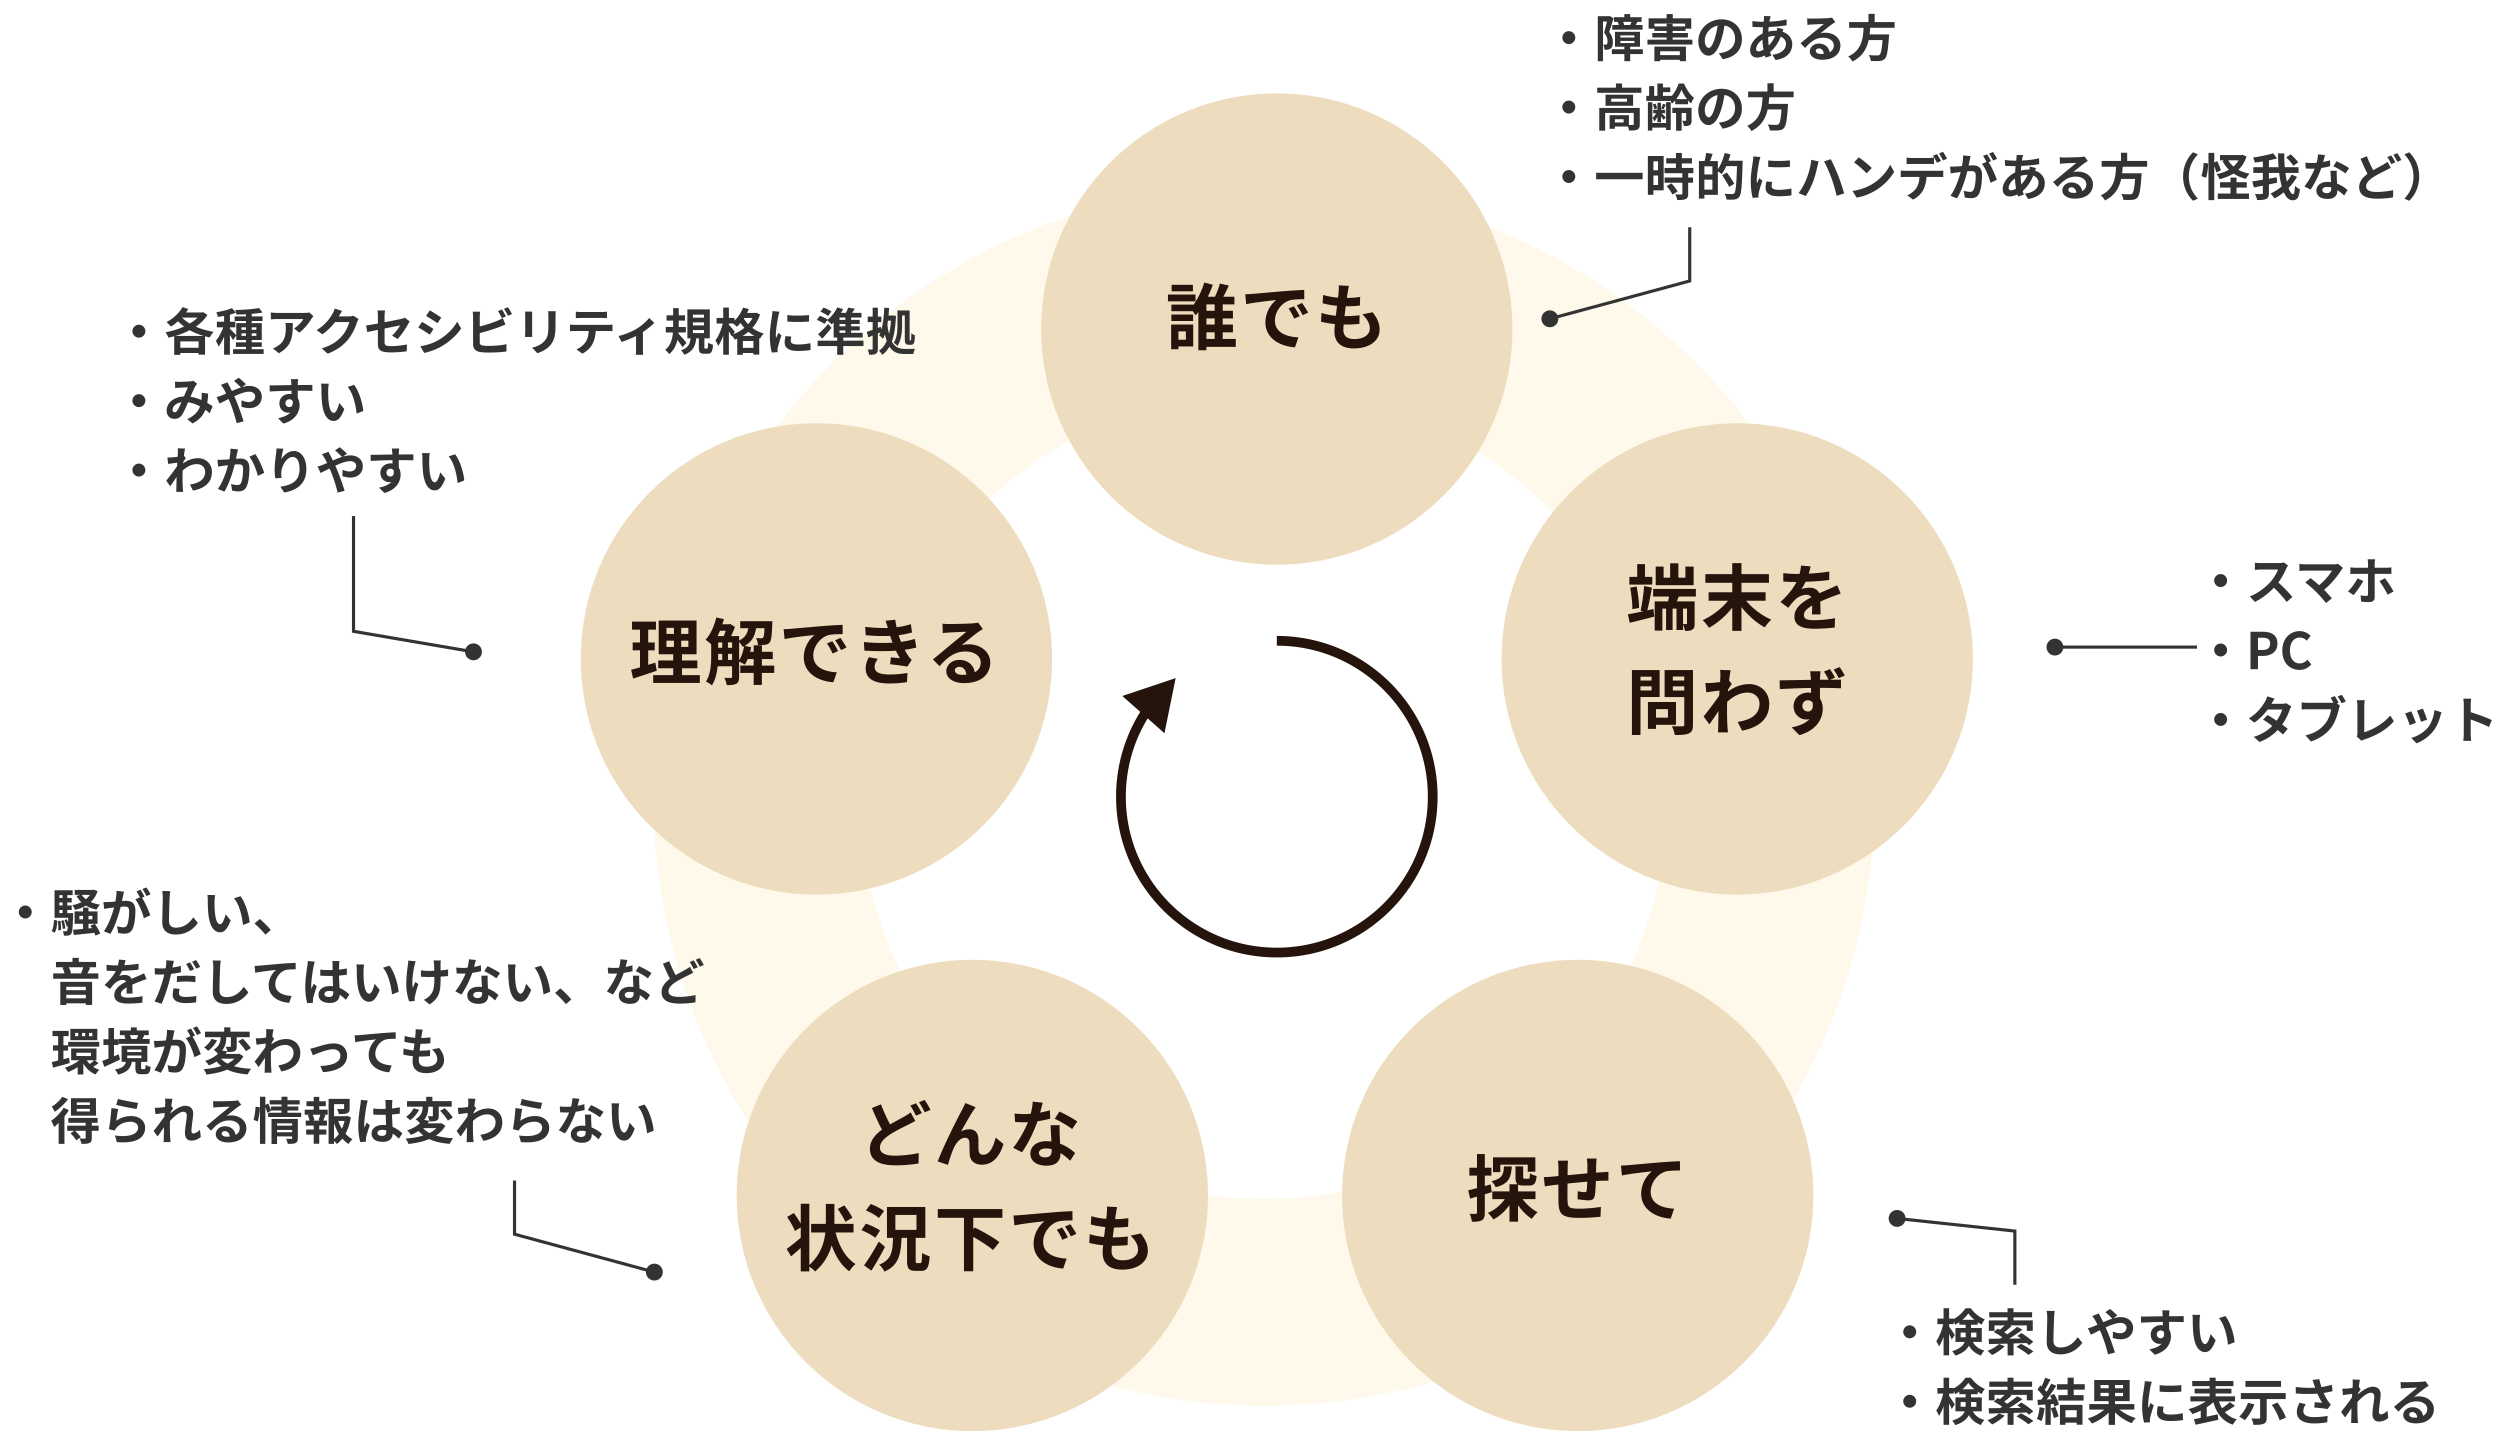
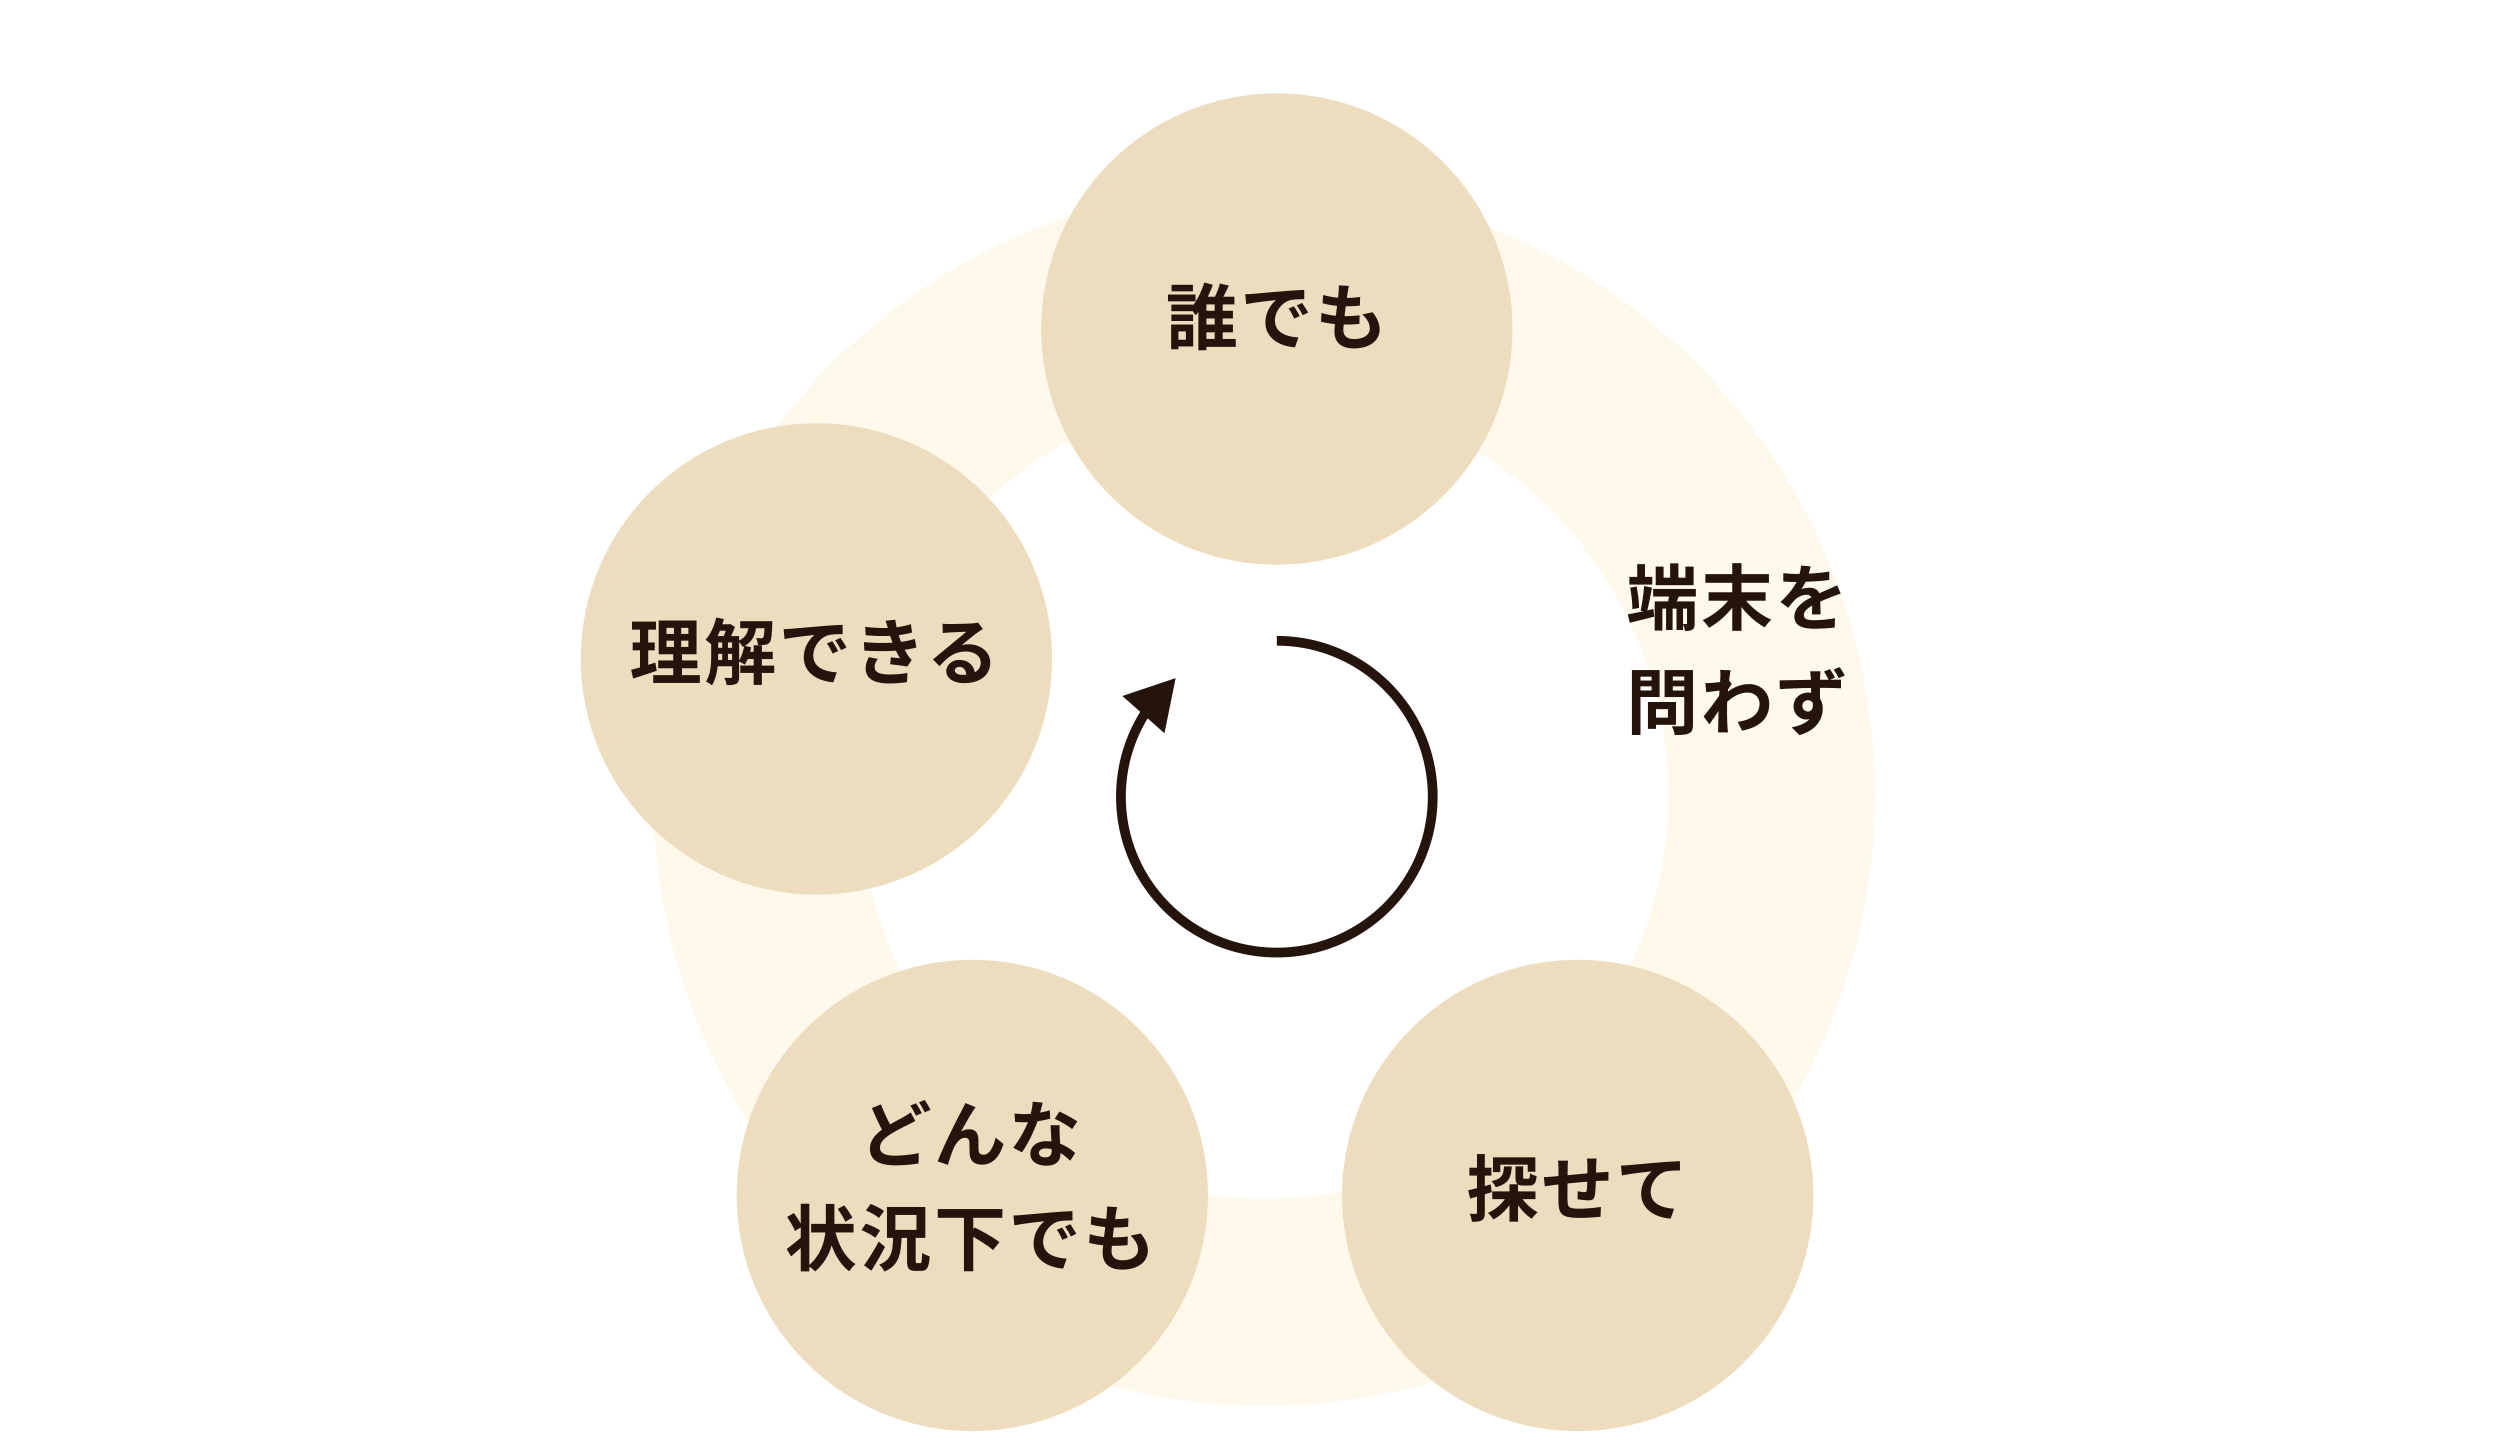
<svg xmlns="http://www.w3.org/2000/svg" width="792" height="461" fill="none">
  <circle cx="400.48" cy="251.816" r="160.781" stroke="#FFF9EC" stroke-width="65.461" />
  <g filter="url(#filter0_d_269_1040)">
-     <circle cx="550.352" cy="204.156" r="74.648" fill="#EDDCBD" />
-   </g>
+     </g>
  <path d="M536.538 179.5v5.88h-12.013v-5.88h2.504v3.514h2.067v-4.548h2.618v4.548h2.228V179.5h2.596zm-13.093 3.261v2.435h-7.258v-2.435h2.481v-4.042h2.458v4.042h2.319zm-4.18 9.831l-2.136.39c.023-1.837-.276-4.64-.689-6.799l2.021-.39c.483 2.182.781 4.961.804 6.799zm2.596.781l1.929-.437.276 2.412c-2.688.712-5.536 1.401-7.764 1.952l-.597-2.687c1.309-.207 3.032-.574 4.869-.965l-.827-.206c.46-2.068.942-5.398 1.103-7.787l2.481.505c-.414 2.389-.965 5.237-1.47 7.213zm12.587 4.088v-4.663h-1.264v4.893c.437.023.873.023 1.011.023.207 0 .253-.069.253-.253zm2.802-8.475h-5.421l-.62 1.539h5.65v6.959c0 1.011-.115 1.608-.735 1.975-.62.391-1.378.414-2.343.414a8.542 8.542 0 00-.597-2.044v1.745h-2.067v-6.776h-1.24v6.776h-2.067v-6.776h-1.172v6.983h-2.435v-9.256h4.25c.092-.483.206-1.011.298-1.539h-5.03v-2.412h13.529v2.412zm22.096 1.332h-6.156c1.975 2.457 5.03 4.731 7.97 5.995-.689.574-1.585 1.699-2.067 2.434-2.664-1.424-5.329-3.79-7.396-6.431v7.534h-2.917v-7.35c-2.044 2.618-4.709 4.938-7.373 6.385-.459-.712-1.355-1.837-2.021-2.412 2.986-1.309 6.041-3.675 8.062-6.155h-6.156v-2.688h7.488v-3.008h-8.521v-2.734h8.521v-3.491h2.917v3.491h8.705v2.734h-8.705v3.008h7.649v2.688zm14.24-10.887a21.865 21.865 0 01-.574 2.296c2.182-.114 4.479-.321 6.5-.666l-.023 2.665c-2.182.321-5.007.505-7.488.574-.39.85-.849 1.677-1.309 2.343.597-.276 1.838-.46 2.596-.46 1.401 0 2.549.598 3.054 1.769 1.195-.551 2.16-.942 3.101-1.355.896-.391 1.7-.758 2.55-1.195l1.148 2.665c-.735.207-1.952.666-2.733.965-1.034.413-2.343.918-3.744 1.561.023 1.287.069 2.986.092 4.043H574c.069-.689.092-1.792.115-2.802-1.723.987-2.642 1.883-2.642 3.032 0 1.263 1.08 1.607 3.331 1.607 1.952 0 4.501-.252 6.523-.643l-.092 2.963c-1.516.207-4.341.391-6.5.391-3.606 0-6.271-.873-6.271-3.836 0-2.94 2.756-4.778 5.375-6.133-.345-.574-.965-.781-1.608-.781-1.286 0-2.71.735-3.583 1.585-.689.689-1.355 1.516-2.136 2.527l-2.458-1.838c2.412-2.228 4.043-4.272 5.076-6.339h-.298c-.942 0-2.619-.046-3.882-.138v-2.687c1.171.183 2.871.275 4.042.275h1.103c.253-.918.413-1.814.459-2.641l3.032.253zm-50.37 34.929h-3.514v1.24h3.514v-1.24zm-3.514 4.387h3.514v-1.309h-3.514v1.309zm6.063 2.067h-6.063v12.036h-2.711v-20.58h8.774v8.544zm2.642 3.836h-3.79v2.71h3.79v-2.71zm2.549 4.961h-6.339v1.287h-2.55v-8.499h8.889v7.212zm-1.01-10.841h3.629v-1.332h-3.629v1.332zm3.629-4.433h-3.629v1.263h3.629v-1.263zm2.756-2.067v17.318c0 1.516-.299 2.297-1.263 2.734-.942.459-2.389.528-4.502.528-.092-.781-.529-2.067-.919-2.802 1.332.092 2.894.069 3.33.046.437 0 .598-.138.598-.552v-8.705h-6.225v-8.567h8.981zm8.682 2.021c0-.666.023-1.355-.092-2.067l3.354.115c-.138.643-.322 1.814-.506 3.261l.85 1.08c-.321.413-.781 1.171-1.171 1.768-.023.207-.023.437-.046.644 2.32-1.723 4.685-2.366 6.753-2.366 3.537 0 6.316 2.503 6.339 6.201 0 4.64-2.917 7.419-8.613 8.545l-1.378-2.78c4.042-.597 6.936-2.25 6.913-5.834 0-1.791-1.447-3.445-3.744-3.445-2.434 0-4.57 1.172-6.5 2.94a58.094 58.094 0 00-.046 1.929c0 1.884 0 3.813.138 5.972.023.414.092 1.241.161 1.769h-3.17c.046-.505.069-1.332.069-1.7.046-1.791.069-3.123.092-5.053-.965 1.447-2.09 3.124-2.894 4.203l-1.815-2.503c1.31-1.608 3.606-4.64 4.916-6.569.046-.529.092-1.08.114-1.631-1.125.138-2.894.367-4.18.551l-.298-2.94c.666.023 1.194.023 1.998-.023a43.387 43.387 0 002.664-.298c.046-.873.092-1.516.092-1.769zm25.978 9.371c0 1.057.85 1.746 1.768 1.746.965 0 1.792-.735 1.493-2.756-.321-.552-.872-.804-1.516-.804-.849 0-1.745.597-1.745 1.814zm8.728-11.691a26.317 26.317 0 011.608 2.711l-1.585.666c1.47-.023 2.802-.023 3.491-.023l-.023 2.733c-1.378-.069-3.56-.138-6.661-.138.023 1.172.023 2.389.023 3.4.574.872.873 1.975.873 3.192 0 3.009-1.769 6.799-7.396 8.384l-2.435-2.458c2.32-.482 4.364-1.24 5.628-2.618a4.96 4.96 0 01-1.057.115c-1.768 0-3.973-1.425-3.973-4.204 0-2.595 2.113-4.318 4.616-4.318.322 0 .62.023.919.069 0-.505 0-1.034-.023-1.539-3.468.046-7.051.207-9.877.368l-.068-2.78c2.618-.023 6.798-.114 9.899-.16 0-.299 0-.529-.023-.712-.069-.919-.161-1.7-.207-1.999h3.308c-.069.368-.138 1.608-.161 1.976 0 .183-.023.436-.023.712h2.756c-.459-.873-.941-1.769-1.493-2.596l1.884-.781zm3.078-.643a25.463 25.463 0 011.63 2.687l-1.929.804c-.459-.918-1.011-1.883-1.608-2.71l1.907-.781z" fill="#24140C" />
  <g filter="url(#filter1_d_269_1040)">
    <circle cx="499.82" cy="374.125" r="74.648" fill="#EDDCBD" />
  </g>
  <path d="M475.303 368.969v2.366h-2.32v-4.686h13.414v4.548h-2.412v-2.228h-8.682zm1.148.551h2.481c-.207 3.491-.965 5.535-5.099 6.592-.23-.574-.85-1.47-1.309-1.929 3.353-.758 3.79-2.068 3.927-4.663zm-4.203 5.696l.345 2.458c-.735.23-1.47.459-2.205.666v5.811c0 1.263-.207 1.952-.896 2.389-.712.436-1.677.528-3.193.505-.069-.666-.367-1.791-.689-2.526.827.046 1.631.046 1.907.023.275 0 .39-.092.39-.391v-5.076c-.758.23-1.516.436-2.182.62l-.597-2.618c.781-.161 1.745-.414 2.779-.666v-3.974h-2.412v-2.504h2.412v-4.318h2.481v4.318h2.09v2.504h-2.09v3.308l1.86-.529zm14.195 4.663h-4.089c1.241 1.677 3.009 3.261 4.778 4.157-.597.483-1.424 1.447-1.838 2.09-1.607-.987-3.146-2.572-4.387-4.341v5.237h-2.71v-5.26c-1.355 1.93-3.147 3.561-5.099 4.571-.391-.62-1.148-1.585-1.746-2.09 2.113-.873 4.089-2.504 5.375-4.364h-3.974v-2.435h5.444v-2.274h2.595c-.551-.413-.689-1.148-.689-2.343v-3.33h2.435v3.308c0 .574.092.62.505.62h1.103c.413 0 .505-.207.551-1.723.46.368 1.47.735 2.113.85-.229 2.412-.85 3.032-2.365 3.032h-1.815c-.781 0-1.332-.092-1.723-.322v2.182h5.536v2.435zm19.362-12.863a33.866 33.866 0 00-.137 1.999c-.023.895-.023 1.722-.046 2.48.62-.046 1.194-.092 1.722-.115.643-.045 1.539-.091 2.205-.16v2.825c-.39-.023-1.607 0-2.205.023-.505.023-1.102.046-1.768.092-.069 1.745-.161 3.629-.345 4.593-.252 1.218-.827 1.516-1.998 1.516-.827 0-2.664-.229-3.468-.344l.069-2.55c.712.161 1.653.299 2.113.299.459 0 .666-.092.712-.528.092-.621.161-1.677.183-2.78a241.85 241.85 0 00-6.247.575c-.023 2.113-.046 4.226 0 5.214.046 2.25.253 2.756 3.698 2.756 2.251 0 5.145-.276 6.868-.574l-.115 3.123c-1.539.184-4.364.368-6.546.368-5.949 0-6.661-1.241-6.776-5.214-.023-.988-.023-3.216-.023-5.352-.62.069-1.149.115-1.539.161-.735.092-2.159.322-2.756.413l-.322-2.94c.666 0 1.723-.046 2.894-.16.414-.046 1.011-.092 1.746-.161v-2.32c0-.942-.069-1.723-.184-2.55h3.239c-.115.781-.138 1.425-.138 2.389 0 .528-.023 1.309-.023 2.205 1.952-.184 4.18-.39 6.27-.574v-2.595c0-.575-.091-1.654-.16-2.114h3.077zm7.718 2.228a37.576 37.576 0 002.274-.114c1.906-.161 5.696-.506 9.899-.873 2.366-.184 4.893-.345 6.501-.391l.023 2.94c-1.241.023-3.216.023-4.433.299-2.78.735-4.847 3.721-4.847 6.454 0 3.767 3.537 5.145 7.419 5.352l-1.079 3.147c-4.801-.322-9.349-2.918-9.349-7.879 0-3.307 1.861-5.926 3.4-7.097-2.159.23-6.845.735-9.509 1.309l-.299-3.147z" fill="#24140C" />
  <g filter="url(#filter2_d_269_1040)">
    <circle cx="308.031" cy="374.125" r="74.648" fill="#EDDCBD" />
  </g>
  <path d="M279.107 349.859c.873 2.388 1.929 4.593 2.871 6.362 1.677-.988 3.307-1.814 4.387-2.435.85-.482 1.516-.895 2.136-1.378l1.447 2.711c-.735.413-1.47.803-2.297 1.217-1.447.712-3.583 1.723-5.696 3.078-1.906 1.263-3.193 2.572-3.193 4.18 0 1.654 1.608 2.527 4.801 2.527 2.343 0 5.443-.368 7.488-.827l-.046 3.284c-1.953.345-4.387.597-7.373.597-4.571 0-8.039-1.286-8.039-5.259 0-2.527 1.607-4.41 3.812-6.041-1.056-1.953-2.159-4.433-3.192-6.845l2.894-1.171zm11.094-.345c.574.827 1.401 2.297 1.837 3.147l-1.86.781c-.46-.942-1.172-2.297-1.792-3.193l1.815-.735zm2.733-1.056c.597.872 1.447 2.342 1.861 3.146l-1.838.781c-.482-.964-1.217-2.297-1.837-3.169l1.814-.758zm16.147 2.297c-.23.321-.482.712-.735 1.079-1.125 1.654-2.733 4.594-3.882 6.615a5.347 5.347 0 012.642-.689c1.722 0 2.756 1.08 2.848 2.986.046 1.034-.023 2.871.092 3.836.092.895.735 1.24 1.493 1.24 1.998 0 3.215-2.572 3.881-5.421l2.481 2.022c-1.194 3.927-3.33 6.546-6.845 6.546-2.549 0-3.744-1.516-3.835-3.193-.092-1.217-.069-3.101-.138-4.042-.069-.804-.528-1.287-1.355-1.287-1.562 0-2.848 1.608-3.675 3.469-.598 1.332-1.401 3.904-1.746 5.122l-3.239-1.103c1.7-4.594 6.409-13.965 7.626-16.147.299-.62.735-1.378 1.126-2.343l3.261 1.31zm21.246-1.425c-.184.735-.482 1.907-.827 3.147a28.124 28.124 0 003.101-.735l.092 2.665a39.887 39.887 0 01-4.02.803c-1.102 3.216-3.054 7.236-4.915 9.831l-2.779-1.424c1.814-2.251 3.675-5.627 4.686-8.108-.414.023-.804.023-1.195.023-.942 0-1.883-.023-2.871-.092l-.207-2.664c.988.115 2.205.161 3.055.161.689 0 1.378-.023 2.09-.092.322-1.264.575-2.642.62-3.836l3.17.321zm-1.194 15.895c0 .85.712 1.424 1.975 1.424 1.585 0 2.067-.873 2.067-2.136v-.46a8.293 8.293 0 00-1.86-.229c-1.332 0-2.182.597-2.182 1.401zm6.569-8.751c-.069.964-.023 1.929 0 2.94.023.666.092 1.768.138 2.917 1.975.735 3.583 1.883 4.754 2.94l-1.539 2.457c-.804-.735-1.837-1.699-3.1-2.457v.229c0 2.137-1.172 3.79-4.433 3.79-2.849 0-5.1-1.263-5.1-3.79 0-2.25 1.884-3.973 5.077-3.973.551 0 1.056.046 1.584.092-.091-1.7-.206-3.744-.252-5.145h2.871zm3.95 1.217c-1.332-1.056-3.95-2.549-5.512-3.261l1.47-2.274c1.654.712 4.502 2.274 5.673 3.123l-1.631 2.412zm-69.618 28.085l-2.228 1.309c-.436-1.08-1.516-2.779-2.388-4.088l2.044-1.126c.918 1.194 2.067 2.825 2.572 3.905zm.368 4.662h-5.697c1.103 4.296 3.17 8.062 6.34 10.015-.643.505-1.539 1.539-1.975 2.297-2.573-1.861-4.342-4.755-5.605-8.223-.804 2.917-2.389 5.811-5.214 8.269-.459-.483-1.171-1.057-1.86-1.516v1.493h-2.711v-7.419c-1.056.941-2.113 1.883-3.077 2.664l-1.378-2.343a76.355 76.355 0 004.455-3.56v-3.261l-1.837 1.125c-.436-1.171-1.562-3.078-2.481-4.456l2.136-1.24a34.827 34.827 0 012.182 3.353v-6.293h2.711v19.408c3.537-3.192 4.708-6.959 5.076-10.313h-4.502v-2.71h4.663v-6.316h2.71v6.316h6.064v2.71zm9.647-6.775l-1.608 2.228c-.827-.804-2.665-1.815-4.112-2.412l1.493-2.044c1.424.528 3.308 1.447 4.227 2.228zm-1.241 6.178l-1.516 2.297c-.918-.804-2.871-1.814-4.387-2.435l1.401-2.044c1.516.506 3.515 1.424 4.502 2.182zm-.436 3.491l1.998 1.677c-1.309 2.527-2.848 5.26-4.318 7.534l-2.32-1.677c1.309-1.791 3.193-4.777 4.64-7.534zm5.283-8.429v4.732h6.684v-4.732h-6.684zm6.89 15.251h1.034c.39 0 .482-.482.551-3.238.551.436 1.7.872 2.389 1.079-.23 3.606-.85 4.617-2.687 4.617h-1.769c-2.205 0-2.71-.827-2.71-3.285v-7.166h-1.746c-.207 5.214-.85 8.705-5.421 10.681-.298-.667-1.056-1.7-1.653-2.205 3.927-1.539 4.249-4.181 4.387-8.476h-1.93v-9.785h12.151v9.785h-3.055v7.143c0 .758.069.85.459.85zm27.012-14.355h-9.234v3.606l.46-.528c2.48 1.24 6.086 3.215 7.832 4.639l-2.021 2.504c-1.333-1.172-3.951-2.848-6.271-4.18v10.91h-2.94v-16.951h-8.292v-2.757h20.466v2.757zm3.514-.735a34.704 34.704 0 002.251-.115c1.929-.161 5.719-.505 9.922-.85 2.366-.207 4.87-.344 6.5-.413l.023 2.94c-1.24.023-3.215.023-4.433.321-2.779.735-4.869 3.698-4.869 6.431 0 3.79 3.537 5.145 7.442 5.352l-1.08 3.147c-4.823-.322-9.371-2.894-9.371-7.878 0-3.308 1.861-5.926 3.422-7.098-2.159.23-6.844.735-9.509 1.309l-.298-3.146zm15.412 3.813A28.456 28.456 0 01338.32 392l-1.745.781c-.575-1.263-1.057-2.159-1.792-3.192l1.7-.712zm2.572-1.057c.575.804 1.447 2.159 1.93 3.055l-1.723.827a20.18 20.18 0 00-1.883-3.101l1.676-.781zm14.861-5.398c-.207.827-.298 1.447-.39 2.045-.069.39-.161 1.01-.253 1.768a32.538 32.538 0 004.203-.321l-.092 2.733c-1.378.138-2.641.23-4.479.23a133.78 133.78 0 00-.39 3.123h.161c1.424 0 3.124-.092 4.617-.275l-.069 2.733a44.911 44.911 0 01-4.066.207h-.919c-.046.689-.091 1.263-.091 1.676 0 1.907 1.171 2.917 3.422 2.917 3.215 0 4.961-1.47 4.961-3.353 0-1.562-.85-3.032-2.366-4.456l3.239-.689c1.516 1.929 2.228 3.56 2.228 5.512 0 3.469-3.124 5.949-8.154 5.949-3.606 0-6.156-1.561-6.156-5.397 0-.552.069-1.378.161-2.32-1.677-.161-3.193-.414-4.41-.758l.161-2.779c1.493.505 3.032.758 4.525.918.138-1.033.275-2.113.39-3.146-1.585-.161-3.215-.437-4.571-.827l.161-2.642c1.332.437 3.055.735 4.732.873.069-.712.138-1.332.184-1.86.068-1.08.068-1.539.023-2.044l3.238.183z" fill="#24140C" />
  <g filter="url(#filter3_d_269_1040)">
    <circle cx="258.648" cy="204.156" r="74.648" fill="#EDDCBD" />
  </g>
  <path d="M207.6 209.91l.459 2.573c-2.526.895-5.283 1.768-7.488 2.48l-.62-2.779c.804-.207 1.746-.459 2.802-.758v-5.398h-2.319v-2.503h2.319v-4.043h-2.526v-2.549h7.579v2.549h-2.457v4.043h2.067v2.503h-2.067v4.594c.758-.23 1.516-.459 2.251-.712zm3.537-6.936v1.975h2.366v-1.975h-2.366zm0-4.066v1.929h2.366v-1.929h-2.366zm6.937 1.929v-1.929H215.8v1.929h2.274zm0 4.112v-1.975H215.8v1.975h2.274zm-2.022 8.935h5.651v2.48h-14.769v-2.48h6.339v-2.182h-4.754v-2.458h4.754v-1.975h-4.594v-10.681h11.99v10.681h-4.617v1.975h4.87v2.458h-4.87v2.182zm18.1-10.497v5.811c.758-1.194 1.309-2.848 1.584-4.479-.16.069-.321.161-.482.23-.207-.459-.666-1.103-1.102-1.562zm-3.538 5.673h1.31v-1.906h-1.31v1.906zm-3.1-1.906v.39c0 .483 0 .988-.023 1.516h1.309v-1.906h-1.286zm2.411-7.327h-1.837c-.253.574-.505 1.148-.781 1.677h1.975c.23-.506.437-1.103.643-1.677zm.689 3.675v1.723h1.31v-1.723h-1.31zm-3.1 0v1.723h1.286v-1.723h-1.286zm17.755 7.35v2.343h-3.905v3.79h-2.596v-3.79h-4.249v-2.343h4.249v-2.067h-1.906c-.276.666-.574 1.263-.919 1.768-.39-.275-1.217-.712-1.791-.964v4.846c0 1.08-.184 1.769-.873 2.159-.712.391-1.654.459-3.055.459-.069-.666-.436-1.699-.781-2.319a43.34 43.34 0 002.09.046c.276 0 .391-.092.391-.391v-3.307h-4.571c-.23 2.159-.758 4.387-1.815 6.04-.39-.367-1.378-.987-1.883-1.217 1.539-2.366 1.654-5.788 1.654-8.361v-3.399a14.953 14.953 0 00-1.792-1.47c1.562-1.677 2.779-4.364 3.399-7.051l2.412.505a19.159 19.159 0 01-.482 1.631h2.09l.345-.115 1.561.965a25.819 25.819 0 01-1.263 2.894h2.573v1.401c1.906-.873 2.595-2.205 2.917-3.882h-2.573v-2.228h10.198s-.023.574-.046.873c-.114 3.652-.321 5.237-.804 5.834-.39.482-.826.666-1.401.758-.505.069-1.401.092-2.319.069-.046-.712-.276-1.631-.621-2.205a18.78 18.78 0 001.654.092c.276 0 .459-.046.62-.253.207-.253.322-1.034.414-2.94h-2.665c-.39 2.389-1.263 4.295-3.606 5.581l2.044.414c-.091.482-.183.987-.321 1.47h1.125v-2.067h2.596v2.067h3.445v2.297h-3.445v2.067h3.905zm2.985-11.53a34.663 34.663 0 002.251-.115c1.93-.161 5.72-.506 9.923-.85 2.366-.207 4.869-.345 6.5-.414l.023 2.94c-1.24.023-3.216.023-4.433.322-2.779.735-4.869 3.698-4.869 6.431 0 3.79 3.537 5.145 7.442 5.352l-1.08 3.147c-4.823-.322-9.371-2.894-9.371-7.879 0-3.307 1.86-5.926 3.422-7.097-2.159.23-6.845.735-9.509 1.309l-.299-3.146zm15.412 3.812a28.32 28.32 0 011.838 3.124l-1.746.781c-.574-1.263-1.056-2.159-1.791-3.193l1.699-.712zm2.573-1.056c.574.804 1.447 2.159 1.929 3.055l-1.722.827a20.135 20.135 0 00-1.884-3.101l1.677-.781zm7.442 1.332c3.422.322 6.523.345 9.073.184-.115-.276-.207-.552-.299-.804-.184-.528-.322-.965-.459-1.355-2.16.115-4.847.069-7.741-.207l-.161-2.641c2.734.321 5.076.413 7.19.344-.23-.735-.46-1.47-.735-2.274l3.077-.344c.115.827.253 1.63.414 2.411a26.365 26.365 0 004.525-.987l.367 2.641c-1.263.345-2.71.643-4.226.85.115.367.23.735.344 1.079.115.322.253.667.391 1.034 1.883-.23 3.261-.62 4.387-.919l.459 2.711a30.935 30.935 0 01-3.675.712c.391.735.781 1.447 1.195 2.044.298.436.62.781 1.033 1.171l-1.401 2.113c-1.286-.252-3.767-.551-5.443-.735l.229-2.182c.965.092 2.205.207 2.894.276a27.427 27.427 0 01-1.286-2.389c-2.825.184-6.523.184-9.991-.023l-.161-2.71zm4.41 5.329c-.551.758-1.011 1.562-1.011 2.549 0 1.7 1.608 2.389 4.64 2.389 2.182 0 4.134-.184 5.765-.505l-.161 2.917c-1.608.275-3.698.436-5.581.436-4.594 0-7.442-1.355-7.488-4.64-.046-1.47.459-2.595.988-3.698l2.848.552zm24.403 3.629c0 .85.942 1.424 2.32 1.424.483 0 .919-.023 1.332-.069-.137-1.493-.987-2.458-2.227-2.458-.873 0-1.425.529-1.425 1.103zm-3.904-14.792c.643.092 1.447.115 2.09.115 1.217 0 6.133-.092 7.442-.207.942-.092 1.47-.161 1.745-.253l1.493 2.045c-.528.344-1.079.666-1.607 1.056-1.241.873-3.652 2.894-5.099 4.043a8.955 8.955 0 012.182-.253c3.904 0 6.867 2.435 6.867 5.788 0 3.629-2.756 6.5-8.314 6.5-3.193 0-5.605-1.47-5.605-3.767 0-1.86 1.677-3.583 4.112-3.583 2.848 0 4.57 1.746 4.892 3.928 1.263-.666 1.906-1.723 1.906-3.124 0-2.067-2.067-3.468-4.777-3.468-3.514 0-5.811 1.86-8.269 4.663l-2.09-2.159c1.631-1.31 4.41-3.653 5.765-4.778 1.286-1.057 3.675-2.986 4.801-3.974-1.172.023-4.342.161-5.559.23-.62.046-1.355.115-1.883.184l-.092-2.986zm73.854 17.249l-16.894 5.666 13.354 11.798 3.54-17.464zm79.896 37.566c0 26.421-21.419 47.839-47.84 47.839v3.087c28.126 0 50.926-22.801 50.926-50.926h-3.086zM404.5 300.23c-26.421 0-47.84-21.418-47.84-47.839h-3.086c0 28.125 22.8 50.926 50.926 50.926v-3.087zm0-95.679c26.421 0 47.84 21.419 47.84 47.84h3.086c0-28.126-22.8-50.926-50.926-50.926v3.086zm-47.84 47.84c0-9.721 2.898-18.76 7.876-26.307l-2.576-1.699c-5.301 8.035-8.386 17.663-8.386 28.006h3.086z" fill="#24140C" />
  <g filter="url(#filter4_d_269_1040)">
    <circle cx="404.5" cy="99.648" r="74.648" fill="#EDDCBD" />
  </g>
  <path d="M377.915 90.234v2.067h-6.752v-2.067h6.752zm.827 3.078v2.159h-8.728v-2.16h8.728zm-.758 6.34v2.043h-6.89v-2.044h6.89zm-2.297 5.328h-2.365v2.641h2.365v-2.641zm2.32-2.159v6.937h-4.685v.895h-2.297v-7.832h6.982zm4.181 2.458v2.09h2.618v-2.09h-2.618zm2.618-6.822v-2.021h-2.618v2.02h2.618zm0 4.364v-1.929h-2.618v1.929h2.618zm6.684 4.548v2.526h-9.302v1.08h-2.55V98.847a12.92 12.92 0 01-.873 1.034 28.289 28.289 0 00-.895-1.286h-6.776v-2.09h6.89v.206c1.562-2.09 2.871-4.961 3.538-7.212l2.71.735a37.218 37.218 0 01-1.608 3.767h2.274c.62-1.263 1.24-2.894 1.539-4.18l2.848.643A55.747 55.747 0 01387.562 94h3.492v2.435h-3.698v2.02h3.238v2.436h-3.238v1.929h3.238v2.458h-3.238v2.09h4.134zm3.009-14.149a34.808 34.808 0 002.251-.115c1.929-.16 5.719-.505 9.922-.85 2.366-.206 4.87-.344 6.5-.413l.023 2.94c-1.24.023-3.215.023-4.433.321-2.779.735-4.869 3.698-4.869 6.432 0 3.79 3.537 5.145 7.442 5.351l-1.08 3.147c-4.823-.321-9.371-2.894-9.371-7.878 0-3.308 1.861-5.926 3.423-7.097-2.16.23-6.845.734-9.51 1.309l-.298-3.147zm15.412 3.813a28.444 28.444 0 011.837 3.124l-1.745.78c-.574-1.263-1.057-2.159-1.792-3.192l1.7-.712zm2.572-1.057c.575.804 1.447 2.16 1.93 3.055l-1.723.827a20.192 20.192 0 00-1.883-3.1l1.676-.782zm14.861-5.397c-.207.827-.298 1.447-.39 2.044a35.49 35.49 0 00-.253 1.768 32.382 32.382 0 004.203-.321l-.092 2.733c-1.378.138-2.641.23-4.478.23-.138 1.01-.276 2.09-.391 3.124h.161a39.72 39.72 0 004.617-.276l-.069 2.733a44.911 44.911 0 01-4.066.207h-.919c-.045.689-.091 1.263-.091 1.677 0 1.906 1.171 2.917 3.422 2.917 3.216 0 4.961-1.47 4.961-3.354 0-1.562-.85-3.032-2.366-4.456l3.239-.689c1.516 1.93 2.228 3.56 2.228 5.513 0 3.468-3.124 5.949-8.154 5.949-3.606 0-6.156-1.562-6.156-5.398 0-.551.069-1.378.161-2.32-1.676-.161-3.192-.413-4.41-.758l.161-2.779c1.493.505 3.032.758 4.525.919.138-1.034.275-2.113.39-3.147-1.585-.16-3.215-.436-4.57-.827l.16-2.641c1.333.436 3.055.735 4.732.872.069-.712.138-1.332.184-1.86.069-1.08.069-1.539.023-2.044l3.238.184z" fill="#24140C" />
-   <path d="M8 286.872c1.12 0 2.048.928 2.048 2.048S9.12 290.968 8 290.968a2.062 2.062 0 01-2.048-2.048c0-1.12.928-2.048 2.048-2.048zm20.48-3.376h-2.592c.336.512.8.976 1.328 1.376.496-.4.912-.864 1.264-1.376zm-4.24.352l1.152-.352H23.68v-1.568h5.792l.304-.064 1.136.432c-.464 1.44-1.2 2.576-2.16 3.472.864.384 1.856.656 2.944.832-.384.368-.896 1.104-1.136 1.568-1.264-.256-2.368-.688-3.328-1.264-1.024.608-2.192 1.04-3.456 1.344-.16-.448-.56-1.12-.88-1.488a10.871 10.871 0 002.88-.944 8.363 8.363 0 01-1.536-1.968zm-6.944 11.648l-.96-.528c.544-.816.704-2.176.768-3.536l1.056.208c-.08 1.456-.224 2.944-.864 3.856zm1.056-3.712l.8-.08c.16.928.224 2.16.176 2.944l-.864.096c.048-.8 0-2.016-.112-2.96zm1.024-.08l.784-.16c.272.832.496 1.888.528 2.576l-.816.176c-.032-.688-.24-1.76-.496-2.592zm-.56-3.408v.992h1.008v-.992h-1.008zm1.008-4.72h-1.008v.88h1.008v-.88zm0 3.28v-.96h-1.008v.96h1.008zm3.344 2.432v.624c-.128 3.936-.24 5.424-.608 5.904-.256.352-.528.48-.912.544-.32.064-.848.08-1.392.048-.032-.432-.176-1.04-.368-1.408.416.032.768.032.96.032.176.016.288-.032.4-.192.112-.16.192-.576.256-1.44l-.384.144c-.096-.56-.416-1.424-.72-2.064l.736-.256c.16.304.304.64.432.976.016-.416.032-.896.048-1.44H17.28v-8.72h5.728v1.536h-1.696v.88h1.408v1.44h-1.408v.96h1.408v1.44h-1.408v.992h1.856zm1.984 1.952h1.152v-1.088h-1.152v1.088zm4.112-1.088h-1.232v1.088h1.232v-1.088zm2.48 5.6l-1.52.656a7.974 7.974 0 00-.336-.88c-2.32.24-4.72.496-6.496.688l-.272-1.664c.88-.064 1.984-.16 3.184-.272v-1.616h-2.688v-3.936h2.688v-1.2h1.728v1.2h2.864v3.936h-2.864v1.456l1.088-.096c-.16-.272-.32-.544-.48-.784l1.424-.56c.656.96 1.392 2.256 1.68 3.072zm7.536-13.28c-.096.416-.208.928-.288 1.328-.096.48-.224 1.072-.336 1.648.544-.032 1.008-.064 1.344-.064 1.696 0 2.896.752 2.896 3.056 0 1.888-.224 4.48-.912 5.872-.528 1.12-1.408 1.472-2.624 1.472-.608 0-1.376-.112-1.92-.224l-.336-2.112c.608.176 1.536.336 1.952.336.544 0 .944-.16 1.2-.688.432-.912.656-2.848.656-4.432 0-1.28-.56-1.456-1.552-1.456-.256 0-.656.032-1.12.064-.608 2.432-1.792 6.224-3.264 8.576l-2.08-.832c1.552-2.096 2.656-5.328 3.248-7.52-.576.064-1.088.128-1.376.16-.464.08-1.296.192-1.792.272l-.192-2.176c.592.048 1.12.016 1.712 0a33.859 33.859 0 002.064-.144c.224-1.2.368-2.368.336-3.376l2.384.24zm7.12-1.328a21.285 21.285 0 011.28 2.176l-1.264.544c-.336-.656-.848-1.6-1.296-2.208l1.28-.512zm-1.904.72c.4.592.976 1.6 1.28 2.192l-.784.336c.96 1.488 2.16 4.16 2.608 5.584l-2.032.928c-.416-1.776-1.552-4.592-2.688-6l1.44-.624c-.32-.608-.72-1.376-1.088-1.888l1.264-.528zm9.44.448a25.16 25.16 0 00-.208 2.128c-.064 1.728-.192 5.312-.192 7.296 0 1.616.96 2.144 2.208 2.144 2.64 0 4.32-1.52 5.472-3.264l1.456 1.76c-1.024 1.536-3.296 3.68-6.944 3.68-2.624 0-4.32-1.152-4.32-3.888 0-2.144.16-6.352.16-7.728 0-.752-.064-1.52-.208-2.16l2.576.032zm14.224 1.248a12.945 12.945 0 00-.192 1.952c-.016 1.04 0 2.24.096 3.392.224 2.304.704 3.888 1.712 3.888.752 0 1.392-1.872 1.696-3.152l1.6 1.952c-1.056 2.784-2.064 3.76-3.344 3.76-1.76 0-3.28-1.584-3.728-5.872-.16-1.472-.176-3.344-.176-4.32 0-.448-.032-1.136-.128-1.632l2.464.032zm8 .368c1.52 1.84 2.736 5.84 2.912 8.288l-2.096.816c-.256-2.576-1.104-6.464-2.848-8.448l2.032-.656zm7.92 12.176c-.976-1.2-2.336-2.576-3.44-3.536l1.664-1.44c1.136.928 2.688 2.512 3.488 3.504l-1.712 1.472zm-56.896 16.512h-6.176v1.088h6.176v-1.088zm-6.176 3.664h6.176v-1.136h-6.176v1.136zm-1.904 2.096v-7.328h10.08v7.312h-2v-.496h-6.176v.512h-1.904zm7.264-11.952h-4.592c.336.592.624 1.328.72 1.84l-.48.112h4.064l-.4-.096c.24-.512.528-1.248.688-1.856zm1.328 1.952h3.472v1.696h-14.32v-1.696h3.6c-.128-.56-.4-1.28-.688-1.824l.656-.128h-2.688v-1.68h5.232v-1.296h2v1.296h5.472v1.68h-2.544l.688.144c-.32.656-.608 1.312-.88 1.808zm12.08-4.208c-.08.4-.192.928-.4 1.6 1.52-.08 3.12-.224 4.528-.464l-.016 1.856c-1.52.224-3.488.352-5.216.4a11.171 11.171 0 01-.912 1.632c.416-.192 1.28-.32 1.808-.32.976 0 1.776.416 2.128 1.232.832-.384 1.504-.656 2.16-.944a30.137 30.137 0 001.776-.832l.8 1.856c-.512.144-1.36.464-1.904.672-.72.288-1.632.64-2.608 1.088.016.896.048 2.08.064 2.816h-1.92c.048-.48.064-1.248.08-1.952-1.2.688-1.84 1.312-1.84 2.112 0 .88.752 1.12 2.32 1.12 1.36 0 3.136-.176 4.544-.448l-.064 2.064c-1.056.144-3.024.272-4.528.272-2.512 0-4.368-.608-4.368-2.672 0-2.048 1.92-3.328 3.744-4.272-.24-.4-.672-.544-1.12-.544-.896 0-1.888.512-2.496 1.104-.48.48-.944 1.056-1.488 1.76l-1.712-1.28c1.68-1.552 2.816-2.976 3.536-4.416h-.208c-.656 0-1.824-.032-2.704-.096v-1.872c.816.128 2 .192 2.816.192h.768c.176-.64.288-1.264.32-1.84l2.112.176zm17.136 9.104c-.128.464-.224.976-.224 1.328 0 .704.48 1.232 2.192 1.232 1.072 0 2.176-.112 3.328-.32l-.08 2.032c-.912.128-1.984.24-3.264.24-2.688 0-4.144-.928-4.144-2.544 0-.752.144-1.52.272-2.144l1.92.176zm-1.808-8.864a19.895 19.895 0 00-.352 1.52c-.032.176-.08.384-.128.592a30.609 30.609 0 002.688-.512v2c-.96.224-2.048.4-3.12.528a38.967 38.967 0 01-.48 2.064c-.592 2.24-1.648 5.504-2.544 7.408l-2.224-.752c.96-1.616 2.176-4.96 2.768-7.2.112-.432.224-.896.336-1.344-.368.016-.72.032-1.056.032-.784 0-1.376-.032-1.936-.064l-.048-2a15.66 15.66 0 002.016.128c.464 0 .944-.016 1.44-.048.064-.352.112-.656.144-.912.064-.592.096-1.248.048-1.632l2.448.192zm.944 4.848c.896-.096 2.032-.16 3.072-.16.912 0 1.872.048 2.816.144l-.048 1.92c-.8-.096-1.776-.208-2.752-.208-1.104 0-2.08.048-3.088.176v-1.872zm4.176-4.384c.4.592.976 1.6 1.264 2.192l-1.28.56c-.32-.656-.816-1.616-1.248-2.224l1.264-.528zm1.888-.72c.432.592 1.024 1.616 1.296 2.176l-1.264.544c-.336-.672-.848-1.6-1.296-2.208l1.264-.512zm7.824.16a25.16 25.16 0 00-.208 2.128c-.064 1.728-.192 5.312-.192 7.296 0 1.616.96 2.144 2.208 2.144 2.64 0 4.32-1.52 5.472-3.264l1.456 1.76c-1.024 1.536-3.296 3.68-6.944 3.68-2.624 0-4.32-1.152-4.32-3.888 0-2.144.16-6.352.16-7.728 0-.752-.064-1.52-.208-2.16l2.576.032zm10.716 1.68c.64-.016 1.264-.048 1.584-.08 1.328-.112 3.968-.352 6.896-.608 1.648-.128 3.408-.24 4.528-.272l.016 2.048c-.864.016-2.24.016-3.088.208-1.936.512-3.376 2.592-3.376 4.496 0 2.624 2.464 3.584 5.168 3.728l-.752 2.192c-3.344-.224-6.512-2.032-6.512-5.488 0-2.304 1.296-4.128 2.368-4.944-1.504.16-4.768.512-6.624.912l-.208-2.192zm22.135 8.928c0 .656.64.928 1.488.928.976 0 1.312-.512 1.312-1.456v-.288a4.94 4.94 0 00-1.28-.176c-.912 0-1.52.384-1.52.992zm4.752-10.448c-.048.304-.08.688-.096 1.04a86.15 86.15 0 00-.048 1.648c.88-.08 1.712-.208 2.48-.368v2a34.6 34.6 0 01-2.48.272c.032 1.552.112 2.832.176 3.92 1.328.544 2.336 1.36 3.104 2.064l-1.104 1.68c-.672-.624-1.312-1.184-1.952-1.616-.096 1.536-.96 2.624-3.12 2.624-2.208 0-3.584-.928-3.584-2.608 0-1.616 1.376-2.736 3.552-2.736.368 0 .72.016 1.04.064-.032-.992-.096-2.16-.112-3.296-.384.016-.768.016-1.136.016-.944 0-1.856-.032-2.8-.096v-1.904c.912.096 1.84.144 2.8.144.368 0 .752 0 1.12-.016 0-.784-.016-1.44-.016-1.776 0-.24-.048-.736-.112-1.056h2.288zm-7.808.176c-.128.32-.32 1.136-.368 1.424-.24 1.072-.768 4.592-.768 6.192 0 .32.016.72.064 1.04.208-.56.48-1.104.72-1.648l.976.8c-.448 1.312-.96 2.944-1.152 3.808-.048.224-.08.576-.08.752 0 .16.016.432.032.656l-1.808.144c-.336-1.12-.64-2.944-.64-5.12 0-2.416.48-5.44.656-6.672.064-.448.144-1.056.16-1.568l2.208.192zm15.632.912a12.945 12.945 0 00-.192 1.952c-.016 1.04 0 2.24.096 3.392.224 2.304.704 3.888 1.712 3.888.752 0 1.392-1.872 1.696-3.152l1.6 1.952c-1.056 2.784-2.064 3.76-3.344 3.76-1.76 0-3.28-1.584-3.728-5.872-.16-1.472-.176-3.344-.176-4.32 0-.448-.032-1.136-.128-1.632l2.464.032zm8 .368c1.52 1.84 2.736 5.84 2.912 8.288l-2.096.816c-.256-2.576-1.104-6.464-2.848-8.448l2.032-.656zm16.288-1.648c-.048.352-.064.736-.08 1.088v2.048c.896-.064 1.744-.16 2.4-.288l-.016 2.08c-.64.08-1.472.144-2.368.192v.672c0 3.776-.288 6.096-3.488 8.128l-1.84-1.456c.608-.272 1.408-.784 1.856-1.28 1.232-1.28 1.488-2.704 1.488-5.408v-.576c-.608.016-1.2.032-1.792.032-.688 0-1.68-.048-2.464-.08V307.4c.784.112 1.568.176 2.416.176.576 0 1.2-.016 1.808-.032-.016-.896-.032-1.728-.064-2.16a7.622 7.622 0 00-.176-1.104h2.32zm-7.952.272c-.144.384-.304.96-.384 1.296-.4 1.776-.96 5.136-.528 7.12.208-.496.496-1.264.768-1.856l.992.64c-.464 1.376-.896 2.992-1.088 3.904-.064.24-.096.592-.096.784 0 .16.016.432.032.656l-1.776.176c-.352-.96-.912-3.2-.912-5.184 0-2.624.32-5.088.512-6.384.08-.448.096-.992.112-1.392l2.368.24zm19.056-.432a89.42 89.42 0 01-.576 2.192c.784-.144 1.536-.32 2.16-.512l.064 1.856c-.736.192-1.728.4-2.8.56-.768 2.24-2.128 5.04-3.424 6.848l-1.936-.992c1.264-1.568 2.56-3.92 3.264-5.648-.288.016-.56.016-.832.016-.656 0-1.312-.016-2-.064l-.144-1.856c.688.08 1.536.112 2.128.112.48 0 .96-.016 1.456-.064.224-.88.4-1.84.432-2.672l2.208.224zm-.832 11.072c0 .592.496.992 1.376.992 1.104 0 1.44-.608 1.44-1.488v-.32a5.748 5.748 0 00-1.296-.16c-.928 0-1.52.416-1.52.976zm4.576-6.096c-.048.672-.016 1.344 0 2.048.016.464.064 1.232.096 2.032 1.376.512 2.496 1.312 3.312 2.048l-1.072 1.712c-.56-.512-1.28-1.184-2.16-1.712v.16c0 1.488-.816 2.64-3.088 2.64-1.984 0-3.552-.88-3.552-2.64 0-1.568 1.312-2.768 3.536-2.768.384 0 .736.032 1.104.064-.064-1.184-.144-2.608-.176-3.584h2zm2.752.848c-.928-.736-2.752-1.776-3.84-2.272l1.024-1.584c1.152.496 3.136 1.584 3.952 2.176l-1.136 1.68zm6.112-4.384a12.945 12.945 0 00-.192 1.952c-.016 1.04 0 2.24.096 3.392.224 2.304.704 3.888 1.712 3.888.752 0 1.392-1.872 1.696-3.152l1.6 1.952c-1.056 2.784-2.064 3.76-3.344 3.76-1.76 0-3.28-1.584-3.728-5.872-.16-1.472-.176-3.344-.176-4.32 0-.448-.032-1.136-.128-1.632l2.464.032zm8 .368c1.52 1.84 2.736 5.84 2.912 8.288l-2.096.816c-.256-2.576-1.104-6.464-2.848-8.448l2.032-.656zm7.92 12.176c-.976-1.2-2.336-2.576-3.44-3.536l1.664-1.44c1.136.928 2.688 2.512 3.488 3.504l-1.712 1.472zm19.472-13.984a89.42 89.42 0 01-.576 2.192c.784-.144 1.536-.32 2.16-.512l.064 1.856c-.736.192-1.728.4-2.8.56-.768 2.24-2.128 5.04-3.424 6.848l-1.936-.992c1.264-1.568 2.56-3.92 3.264-5.648-.288.016-.56.016-.832.016-.656 0-1.312-.016-2-.064l-.144-1.856c.688.08 1.536.112 2.128.112.48 0 .96-.016 1.456-.064.224-.88.4-1.84.432-2.672l2.208.224zm-.832 11.072c0 .592.496.992 1.376.992 1.104 0 1.44-.608 1.44-1.488v-.32a5.748 5.748 0 00-1.296-.16c-.928 0-1.52.416-1.52.976zm4.576-6.096c-.048.672-.016 1.344 0 2.048.016.464.064 1.232.096 2.032 1.376.512 2.496 1.312 3.312 2.048l-1.072 1.712c-.56-.512-1.28-1.184-2.16-1.712v.16c0 1.488-.816 2.64-3.088 2.64-1.984 0-3.552-.88-3.552-2.64 0-1.568 1.312-2.768 3.536-2.768.384 0 .736.032 1.104.064-.064-1.184-.144-2.608-.176-3.584h2zm2.752.848c-.928-.736-2.752-1.776-3.84-2.272l1.024-1.584c1.152.496 3.136 1.584 3.952 2.176l-1.136 1.68zm6.784-5.456a35.512 35.512 0 002 4.432c1.168-.688 2.304-1.264 3.056-1.696.592-.336 1.056-.624 1.488-.96l1.008 1.888c-.512.288-1.024.56-1.6.848-1.008.496-2.496 1.2-3.968 2.144-1.328.88-2.224 1.792-2.224 2.912 0 1.152 1.12 1.76 3.344 1.76 1.632 0 3.792-.256 5.216-.576l-.032 2.288c-1.36.24-3.056.416-5.136.416-3.184 0-5.6-.896-5.6-3.664 0-1.76 1.12-3.072 2.656-4.208-.736-1.36-1.504-3.088-2.224-4.768l2.016-.816zm7.728-.24c.4.576.976 1.6 1.28 2.192l-1.296.544c-.32-.656-.816-1.6-1.248-2.224l1.264-.512zm1.904-.736a25.197 25.197 0 011.296 2.192l-1.28.544c-.336-.672-.848-1.6-1.28-2.208l1.264-.528zM29.248 328.264v-1.04h-1.04v1.04h1.04zm-2.24 0v-1.04H26v1.04h1.008zm-2.224 0v-1.04h-.976v1.04h.976zm6.048-2.32v3.6h-8.544v-3.6h8.544zm-9.248 5.632v-1.504h9.84v1.504h-9.84zm.272 3.52l.24 1.68c-1.824.528-3.76 1.056-5.296 1.44l-.4-1.76a66.303 66.303 0 002.016-.48v-3.136h-1.632v-1.68h1.632v-2.912H16.64v-1.664h5.12v1.664h-1.664v2.912h1.456v1.68h-1.456v2.72l1.76-.464zm8 .8h-2.368c.256.416.576.8.944 1.168a13.56 13.56 0 001.424-1.168zm-5.648-2.384v1.04H28.8v-1.04h-4.592zm5.76 2.384l1.248.912c-.56.432-1.184.848-1.696 1.152.592.4 1.248.736 1.952.96-.384.336-.912 1.008-1.184 1.472-1.648-.656-2.96-1.904-3.888-3.44v3.44h-1.792v-2.336a16.805 16.805 0 01-2.992 1.568 7.442 7.442 0 00-1.12-1.36c1.6-.48 3.36-1.376 4.64-2.368h-2.592v-3.744h8.016v3.744h-.592zm13.824-7.968H41.12c.208.384.368.832.448 1.168l-.208.048h2.032l-.08-.016c.16-.352.352-.816.48-1.2zm3.616 1.216v1.552h-9.776v-1.552h2.112a5.217 5.217 0 00-.4-1.088l.592-.128h-1.952v-1.472h3.472v-.976h1.872v.976h3.792v1.472h-1.808l.4.08c-.208.432-.416.816-.592 1.136h2.288zm-9.808 4.848l.416 1.68c-1.68.816-3.52 1.648-4.976 2.32l-.64-1.904a65.292 65.292 0 001.952-.736v-4.32h-1.584v-1.792h1.584v-3.568h1.76v3.568h1.456v1.792h-1.456v3.6c.496-.208.992-.432 1.488-.64zm2.704.4v.816H44.8v-.816h-4.496zm0-1.904v.8H44.8v-.8h-4.496zm4.736 6.208h.72c.256 0 .336-.16.368-1.376.352.272 1.088.576 1.584.672-.176 1.84-.624 2.32-1.744 2.32H44.72c-1.504 0-1.824-.528-1.824-2.048v-1.872H41.76c-.352 1.92-1.28 3.264-4.336 4.048-.176-.464-.672-1.232-1.04-1.6 2.512-.48 3.216-1.28 3.504-2.448h-1.36v-5.072h8.144v5.072h-1.968v1.856c0 .4.048.448.336.448zm10.24-12.224c-.096.416-.208.928-.288 1.328-.096.48-.224 1.072-.336 1.648.544-.032 1.008-.064 1.344-.064 1.696 0 2.896.752 2.896 3.056 0 1.888-.224 4.48-.912 5.872-.528 1.12-1.408 1.472-2.624 1.472-.608 0-1.376-.112-1.92-.224l-.336-2.112c.608.176 1.536.336 1.952.336.544 0 .944-.16 1.2-.688.432-.912.656-2.848.656-4.432 0-1.28-.56-1.456-1.552-1.456-.256 0-.656.032-1.12.064-.608 2.432-1.792 6.224-3.264 8.576l-2.08-.832c1.552-2.096 2.656-5.328 3.248-7.52-.576.064-1.088.128-1.376.16-.464.08-1.296.192-1.792.272l-.192-2.176c.592.048 1.12.016 1.712 0a33.859 33.859 0 002.064-.144c.224-1.2.368-2.368.336-3.376l2.384.24zm7.12-1.328a21.285 21.285 0 011.28 2.176l-1.264.544c-.336-.656-.848-1.6-1.296-2.208l1.28-.512zm-1.904.72c.4.592.976 1.6 1.28 2.192l-.784.336c.96 1.488 2.16 4.16 2.608 5.584l-2.032.928c-.416-1.776-1.552-4.592-2.688-6l1.44-.624c-.32-.608-.72-1.376-1.088-1.888l1.264-.528zm13.76 9.52h-4.224c.544.624 1.216 1.136 2.048 1.568.848-.432 1.584-.944 2.176-1.568zm1.6-1.568l1.232.832c-.72 1.28-1.744 2.304-2.992 3.104 1.536.464 3.376.736 5.472.832-.4.448-.864 1.264-1.104 1.792-2.592-.208-4.736-.688-6.48-1.52-1.952.816-4.224 1.296-6.592 1.568-.144-.48-.56-1.296-.896-1.712 2.048-.16 3.968-.464 5.616-.992a9.627 9.627 0 01-1.488-1.424c-.72.448-1.536.864-2.464 1.232-.24-.448-.8-1.12-1.2-1.408 1.808-.608 3.152-1.408 4.08-2.272-.288-.4-.944-.992-1.36-1.28 1.952-1.152 2.208-2.752 2.224-3.984h-4.96v-1.744h6.08v-1.376h1.952v1.376h6.128v1.744h-4.112v2.88c0 .8-.128 1.264-.672 1.536-.56.256-1.296.272-2.256.272-.064-.496-.304-1.2-.528-1.664.56.016 1.184.016 1.36.016.192 0 .24-.048.24-.208v-2.832H71.68c0 1.28-.176 2.864-1.328 4.192l1.68.336c-.192.256-.384.512-.592.768h4.08l.336-.064zm-8.864-4.704l1.776.48c-.656 1.248-1.712 2.528-2.816 3.312-.352-.352-.96-.864-1.312-1.104.992-.64 1.936-1.728 2.352-2.688zm8.448.784l1.472-.848c.912.896 2.032 2.144 2.544 2.992l-1.584.976c-.448-.864-1.536-2.176-2.432-3.12zm8.912-2.432c0-.464.016-.944-.064-1.44l2.336.08c-.096.448-.224 1.264-.352 2.272l.592.752c-.224.288-.544.816-.816 1.232-.016.144-.016.304-.032.448 1.616-1.2 3.264-1.648 4.704-1.648 2.464 0 4.4 1.744 4.416 4.32 0 3.232-2.032 5.168-6 5.952l-.96-1.936c2.816-.416 4.832-1.568 4.816-4.064 0-1.248-1.008-2.4-2.608-2.4-1.696 0-3.184.816-4.528 2.048-.016.464-.032.928-.032 1.344 0 1.312 0 2.656.096 4.16.016.288.064.864.112 1.232h-2.208c.032-.352.048-.928.048-1.184.032-1.248.048-2.176.064-3.52-.672 1.008-1.456 2.176-2.016 2.928l-1.264-1.744c.912-1.12 2.512-3.232 3.424-4.576.032-.368.064-.752.08-1.136-.784.096-2.016.256-2.912.384l-.208-2.048c.464.016.832.016 1.392-.016a29.83 29.83 0 001.856-.208c.032-.608.064-1.056.064-1.232zm13.936 4.768c.48-.096 1.216-.288 1.696-.432 1.088-.336 3.808-1.248 5.744-1.248 2.528 0 4.224 1.504 4.224 3.92 0 2.896-2.544 4.864-7.632 5.184l-.848-1.968c3.664-.096 6.352-1.072 6.352-3.248 0-1.2-.896-2.032-2.288-2.032-1.856 0-5.056 1.328-6.416 1.904l-.832-2.08zm14.051-4.24c.64-.016 1.264-.048 1.584-.08 1.328-.112 3.968-.352 6.896-.608 1.648-.128 3.408-.24 4.528-.272l.016 2.048c-.864.016-2.24.016-3.088.208-1.936.512-3.376 2.592-3.376 4.496 0 2.624 2.464 3.584 5.168 3.728l-.752 2.192c-3.344-.224-6.512-2.032-6.512-5.488 0-2.304 1.296-4.128 2.368-4.944-1.504.16-4.768.512-6.624.912l-.208-2.192zm21.571-1.808c-.144.576-.208 1.008-.272 1.424-.048.272-.112.704-.176 1.232a22.568 22.568 0 002.928-.224l-.064 1.904c-.96.096-1.84.16-3.12.16a89.75 89.75 0 00-.272 2.176h.112c.992 0 2.176-.064 3.216-.192l-.048 1.904c-.896.08-1.824.144-2.832.144h-.64c-.032.48-.064.88-.064 1.168 0 1.328.816 2.032 2.384 2.032 2.24 0 3.456-1.024 3.456-2.336 0-1.088-.592-2.112-1.648-3.104l2.256-.48c1.056 1.344 1.552 2.48 1.552 3.84 0 2.416-2.176 4.144-5.68 4.144-2.512 0-4.288-1.088-4.288-3.76 0-.384.048-.96.112-1.616-1.168-.112-2.224-.288-3.072-.528l.112-1.936c1.04.352 2.112.528 3.152.64.096-.72.192-1.472.272-2.192-1.104-.112-2.24-.304-3.184-.576l.112-1.84c.928.304 2.128.512 3.296.608.048-.496.096-.928.128-1.296.048-.752.048-1.072.016-1.424l2.256.128zM28.48 350.04v-.8h-4.16v.8h4.16zm0 2.08v-.832h-4.16v.832h4.16zm1.92-4.208v5.536h-7.92v-5.536h7.92zm-10.672-.448l1.808.736c-1.056 1.472-2.688 3.04-4.192 4.016-.192-.432-.656-1.216-.944-1.616 1.248-.768 2.656-2.064 3.328-3.136zm.416 3.488l1.664.72c-.384.672-.864 1.344-1.392 2.016v8.688h-1.84v-6.64c-.48.48-.96.928-1.44 1.296-.144-.416-.624-1.504-.912-1.968 1.424-.992 2.992-2.544 3.92-4.112zm11.104 5.664l.016 1.616h-2.192v2.272c0 .88-.16 1.328-.784 1.6-.592.272-1.392.272-2.48.272-.08-.512-.352-1.216-.592-1.696.672.032 1.424.032 1.632.032.224-.016.288-.08.288-.256v-2.224h-3.36c.64.608 1.424 1.44 1.824 2l-1.424 1.008c-.352-.608-1.168-1.552-1.84-2.224l1.184-.784h-2.24v-1.616h5.856v-.912h-5.472v-1.552h9.264v1.552h-1.856v.912h2.176zm6.096-8.496c1.52.48 5.008 1.088 6.4 1.248l-.48 1.952c-1.616-.208-5.184-.96-6.432-1.28l.512-1.92zm.096 3.216c-.208.88-.496 2.832-.608 3.744 1.456-1.056 3.04-1.52 4.72-1.52 2.8 0 4.432 1.728 4.432 3.664 0 2.912-2.304 5.152-8.96 4.592l-.608-2.096c4.8.656 7.344-.512 7.344-2.544 0-1.04-.992-1.808-2.384-1.808-1.808 0-3.44.672-4.448 1.888a3.876 3.876 0 00-.592.928l-1.84-.464c.32-1.568.688-4.704.8-6.688l2.144.304zm14.912-1.872c0-.464.016-.944-.064-1.44l2.336.08c-.096.448-.24 1.264-.352 2.256l.592.768c-.224.288-.544.816-.816 1.232-.016.112-.016.224-.032.352 1.264-1.104 3.104-2.4 4.656-2.4 1.728 0 2.512 1.024 2.512 2.368 0 1.664-.528 4.016-.528 5.664 0 .416.208.72.608.72.592 0 1.344-.416 2.08-1.152l.256 2.256a4.264 4.264 0 01-3.008 1.184c-1.2 0-2-.864-2-2.416 0-1.728.576-4.08.576-5.536 0-.784-.416-1.184-1.088-1.184-1.184 0-2.912 1.472-4.224 2.912-.016.448-.032.88-.032 1.296 0 1.312 0 2.656.096 4.16.016.288.064.864.112 1.232h-2.208c.032-.368.048-.928.048-1.184.032-1.248.048-2.176.064-3.52-.672 1.008-1.456 2.176-2.016 2.928l-1.264-1.744c.912-1.12 2.512-3.232 3.424-4.576.032-.368.064-.752.08-1.136-.784.096-2.016.256-2.912.384l-.208-2.048c.464.016.832.016 1.392-.016a29.83 29.83 0 001.856-.208c.032-.608.064-1.056.064-1.232zm17.888 9.648c0 .592.656.992 1.616.992.336 0 .64-.016.928-.048-.096-1.04-.688-1.712-1.552-1.712-.608 0-.992.368-.992.768zm-2.72-10.304c.448.064 1.008.08 1.456.08.848 0 4.272-.064 5.184-.144.656-.064 1.024-.112 1.216-.176l1.04 1.424c-.368.24-.752.464-1.12.736-.864.608-2.544 2.016-3.552 2.816a6.25 6.25 0 011.52-.176c2.72 0 4.784 1.696 4.784 4.032 0 2.528-1.92 4.528-5.792 4.528-2.224 0-3.904-1.024-3.904-2.624 0-1.296 1.168-2.496 2.864-2.496 1.984 0 3.184 1.216 3.408 2.736.88-.464 1.328-1.2 1.328-2.176 0-1.44-1.44-2.416-3.328-2.416-2.448 0-4.048 1.296-5.76 3.248l-1.456-1.504c1.136-.912 3.072-2.544 4.016-3.328.896-.736 2.56-2.08 3.344-2.768-.816.016-3.024.112-3.872.16-.432.032-.944.08-1.312.128l-.064-2.08zm14.176 6.432l-1.376-.464c.336-1.088.576-2.88.656-4.176l1.344.176c-.032 1.328-.288 3.232-.624 4.464zm6.08 3.456h4.784v-.736h-4.784v.736zm4.784-2.832h-4.784v.752h4.784v-.752zm1.792-1.392v6.096c0 .832-.16 1.28-.736 1.536-.56.272-1.36.272-2.464.272-.064-.464-.288-1.152-.512-1.616.656.048 1.408.032 1.616.032.224 0 .304-.064.304-.256v-.528h-4.784v2.4h-1.76v-7.936h8.336zm-3.28-1.968h4.352v1.36h-10.48v-1.36h4.24v-.688h-3.312l.032.08-1.248.608a13.377 13.377 0 00-.592-1.76v11.632h-1.712v-14.928h1.712v2.56l.912-.384c.336.688.704 1.584.896 2.176v-1.264h3.312v-.64H85.44v-1.36h3.744v-1.088h1.888v1.088h3.872v1.36h-3.872v.64h3.44v1.28h-3.44v.688zM101.408 355l-.512-.144c.192-.48.432-1.168.576-1.712H99.04c.272.576.496 1.264.56 1.712l-.512.144h2.32zm-.272-4.56v1.104h2.672v1.6h-1.328l.624.16c-.272.592-.512 1.216-.736 1.696h1.2v1.6h-2.432v1.232h2.256v1.6h-2.256v2.912h-1.76v-2.912h-2.384v-1.6h2.384V356.6h-2.512V355h1.2a9.115 9.115 0 00-.528-1.712l.576-.144h-1.584v-1.6h2.848v-1.104h-2.288v-1.568h2.288v-1.392h1.76v1.392h2.08v1.568h-2.08zm4.688 5.328v5.088a8.29 8.29 0 001.536-1.632c-.624-1.024-1.136-2.192-1.536-3.456zm3.328-.656h-1.984c.288.88.672 1.712 1.136 2.48.368-.768.656-1.616.848-2.48zm.848-1.584l1.136.4c-.304 1.936-.864 3.728-1.68 5.232.656.72 1.392 1.328 2.224 1.744-.416.352-.96 1.024-1.232 1.504-.752-.448-1.408-1.024-2-1.696a8.833 8.833 0 01-1.744 1.712c-.208-.32-.544-.688-.88-.992v.944h-1.728V348.12h6.672v3.008c0 .816-.176 1.28-.8 1.536-.608.256-1.472.272-2.64.272-.08-.512-.32-1.168-.544-1.632.784.032 1.664.032 1.904.032.24-.016.32-.064.32-.24v-1.312h-3.184v3.824h3.856l.32-.08zm9.584 5.392c0 .656.64.928 1.488.928.976 0 1.312-.512 1.312-1.456v-.288a4.94 4.94 0 00-1.28-.176c-.912 0-1.52.384-1.52.992zm4.752-10.448c-.048.304-.08.688-.096 1.04a86.15 86.15 0 00-.048 1.648c.88-.08 1.712-.208 2.48-.368v2a34.6 34.6 0 01-2.48.272c.032 1.552.112 2.832.176 3.92 1.328.544 2.336 1.36 3.104 2.064l-1.104 1.68c-.672-.624-1.312-1.184-1.952-1.616-.096 1.536-.96 2.624-3.12 2.624-2.208 0-3.584-.928-3.584-2.608 0-1.616 1.376-2.736 3.552-2.736.368 0 .72.016 1.04.064-.032-.992-.096-2.16-.112-3.296-.384.016-.768.016-1.136.016-.944 0-1.856-.032-2.8-.096v-1.904c.912.096 1.84.144 2.8.144.368 0 .752 0 1.12-.016 0-.784-.016-1.44-.016-1.776 0-.24-.048-.736-.112-1.056h2.288zm-7.808.176c-.128.32-.32 1.136-.368 1.424-.24 1.072-.768 4.592-.768 6.192 0 .32.016.72.064 1.04.208-.56.48-1.104.72-1.648l.976.8c-.448 1.312-.96 2.944-1.152 3.808-.048.224-.08.576-.08.752 0 .16.016.432.032.656l-1.808.144c-.336-1.12-.64-2.944-.64-5.12 0-2.416.48-5.44.656-6.672.064-.448.144-1.056.16-1.568l2.208.192zm21.728 8.736h-4.224c.544.624 1.216 1.136 2.048 1.568.848-.432 1.584-.944 2.176-1.568zm1.6-1.568l1.232.832c-.72 1.28-1.744 2.304-2.992 3.104 1.536.464 3.376.736 5.472.832-.4.448-.864 1.264-1.104 1.792-2.592-.208-4.736-.688-6.48-1.52-1.952.816-4.224 1.296-6.592 1.568-.144-.48-.56-1.296-.896-1.712 2.048-.16 3.968-.464 5.616-.992a9.627 9.627 0 01-1.488-1.424c-.72.448-1.536.864-2.464 1.232-.24-.448-.8-1.12-1.2-1.408 1.808-.608 3.152-1.408 4.08-2.272-.288-.4-.944-.992-1.36-1.28 1.952-1.152 2.208-2.752 2.224-3.984h-4.96v-1.744h6.08v-1.376h1.952v1.376h6.128v1.744h-4.112v2.88c0 .8-.128 1.264-.672 1.536-.56.256-1.296.272-2.256.272-.064-.496-.304-1.2-.528-1.664.56.016 1.184.016 1.36.016.192 0 .24-.048.24-.208v-2.832h-1.456c0 1.28-.176 2.864-1.328 4.192l1.68.336c-.192.256-.384.512-.592.768h4.08l.336-.064zm-8.864-4.704l1.776.48c-.656 1.248-1.712 2.528-2.816 3.312-.352-.352-.96-.864-1.312-1.104.992-.64 1.936-1.728 2.352-2.688zm8.448.784l1.472-.848c.912.896 2.032 2.144 2.544 2.992l-1.584.976c-.448-.864-1.536-2.176-2.432-3.12zm8.912-2.432c0-.464.016-.944-.064-1.44l2.336.08c-.096.448-.224 1.264-.352 2.272l.592.752c-.224.288-.544.816-.816 1.232-.016.144-.016.304-.032.448 1.616-1.2 3.264-1.648 4.704-1.648 2.464 0 4.4 1.744 4.416 4.32 0 3.232-2.032 5.168-6 5.952l-.96-1.936c2.816-.416 4.832-1.568 4.816-4.064 0-1.248-1.008-2.4-2.608-2.4-1.696 0-3.184.816-4.528 2.048-.016.464-.032.928-.032 1.344 0 1.312 0 2.656.096 4.16.016.288.064.864.112 1.232h-2.208c.032-.352.048-.928.048-1.184.032-1.248.048-2.176.064-3.52-.672 1.008-1.456 2.176-2.016 2.928l-1.264-1.744c.912-1.12 2.512-3.232 3.424-4.576.032-.368.064-.752.08-1.136-.784.096-2.016.256-2.912.384l-.208-2.048c.464.016.832.016 1.392-.016a29.83 29.83 0 001.856-.208c.032-.608.064-1.056.064-1.232zm16.992-1.344c1.52.48 5.008 1.088 6.4 1.248l-.48 1.952c-1.616-.208-5.184-.96-6.432-1.28l.512-1.92zm.096 3.216c-.208.88-.496 2.832-.608 3.744 1.456-1.056 3.04-1.52 4.72-1.52 2.8 0 4.432 1.728 4.432 3.664 0 2.912-2.304 5.152-8.96 4.592l-.608-2.096c4.8.656 7.344-.512 7.344-2.544 0-1.04-.992-1.808-2.384-1.808-1.808 0-3.44.672-4.448 1.888a3.876 3.876 0 00-.592.928l-1.84-.464c.32-1.568.688-4.704.8-6.688l2.144.304zm18.112-3.216a89.42 89.42 0 01-.576 2.192c.784-.144 1.536-.32 2.16-.512l.064 1.856c-.736.192-1.728.4-2.8.56-.768 2.24-2.128 5.04-3.424 6.848l-1.936-.992c1.264-1.568 2.56-3.92 3.264-5.648-.288.016-.56.016-.832.016-.656 0-1.312-.016-2-.064l-.144-1.856c.688.08 1.536.112 2.128.112.48 0 .96-.016 1.456-.064.224-.88.4-1.84.432-2.672l2.208.224zm-.832 11.072c0 .592.496.992 1.376.992 1.104 0 1.44-.608 1.44-1.488v-.32a5.748 5.748 0 00-1.296-.16c-.928 0-1.52.416-1.52.976zm4.576-6.096c-.048.672-.016 1.344 0 2.048.016.464.064 1.232.096 2.032 1.376.512 2.496 1.312 3.312 2.048l-1.072 1.712c-.56-.512-1.28-1.184-2.16-1.712v.16c0 1.488-.816 2.64-3.088 2.64-1.984 0-3.552-.88-3.552-2.64 0-1.568 1.312-2.768 3.536-2.768.384 0 .736.032 1.104.064-.064-1.184-.144-2.608-.176-3.584h2zm2.752.848c-.928-.736-2.752-1.776-3.84-2.272l1.024-1.584c1.152.496 3.136 1.584 3.952 2.176l-1.136 1.68zm6.112-4.384a12.945 12.945 0 00-.192 1.952c-.016 1.04 0 2.24.096 3.392.224 2.304.704 3.888 1.712 3.888.752 0 1.392-1.872 1.696-3.152l1.6 1.952c-1.056 2.784-2.064 3.76-3.344 3.76-1.76 0-3.28-1.584-3.728-5.872-.16-1.472-.176-3.344-.176-4.32 0-.448-.032-1.136-.128-1.632l2.464.032zm8 .368c1.52 1.84 2.736 5.84 2.912 8.288l-2.096.816c-.256-2.576-1.104-6.464-2.848-8.448l2.032-.656zM44 102.872c1.12 0 2.048.928 2.048 2.048s-.928 2.048-2.048 2.048a2.062 2.062 0 01-2.048-2.048c0-1.12.928-2.048 2.048-2.048zm11.536 3.552h8.992c-1.584-.464-3.072-1.056-4.416-1.824-1.424.768-2.992 1.36-4.576 1.824zm1.584 3.728h5.792v-2H57.12v2zm5.44-9.536h-4.896c.672.688 1.52 1.312 2.448 1.888.944-.576 1.776-1.184 2.448-1.888zm1.776-1.728l1.376.88c-.912 1.456-2.192 2.688-3.696 3.712 1.696.752 3.632 1.312 5.664 1.632-.416.432-.96 1.248-1.232 1.776-.512-.096-.992-.224-1.488-.352v5.824h-2.048v-.528H57.12v.592h-1.936v-5.904a25.39 25.39 0 01-1.824.464c-.192-.512-.592-1.28-.928-1.712 1.984-.368 4.048-.992 5.888-1.824a16.041 16.041 0 01-1.92-1.68 16.506 16.506 0 01-2.24 1.696c-.304-.384-1.008-1.104-1.408-1.424 2.032-1.056 3.984-2.816 5.088-4.752l1.808.624c-.224.352-.448.72-.704 1.072h5.072l.32-.096zm12.16 7.52h1.424v-.816h-1.424v.816zm0-2.72v.784h1.424v-.784h-1.424zm4.72 0h-1.472v.784h1.472v-.784zm0 2.72v-.816h-1.472v.816h1.472zm-1.472 4.208h3.776v1.504h-9.68v-1.504h4.08v-.72h-3.184v-1.44h3.184v-.736h-3.072v-1.408l-1.056 1.44c-.192-.416-.576-1.04-.96-1.616v6.24h-1.84v-5.744c-.512 1.232-1.12 2.368-1.744 3.168-.176-.544-.576-1.328-.88-1.808.896-1.04 1.776-2.736 2.368-4.288h-2.032v-1.776h2.288v-1.856c-.672.128-1.328.24-1.952.32-.096-.432-.32-1.072-.528-1.456 1.76-.304 3.728-.768 4.96-1.328l1.264 1.456c-.576.224-1.216.432-1.904.608v2.256h1.712v1.776h-1.712v.464c.416.352 1.664 1.648 2.016 2.064v-3.872h3.072v-.656h-3.6v-1.472h3.6v-.672c-1.04.048-2.064.08-3.024.096-.032-.416-.24-1.04-.416-1.424 2.624-.08 5.712-.288 7.584-.656L83.152 99c-.992.192-2.176.336-3.408.432v.8h3.44v1.472h-3.44v.656h3.184v5.36h-3.184v.736h3.184v1.44h-3.184v.72zm19.536-10.448c-.176.208-.48.592-.624.832-.752 1.248-2.272 3.264-3.84 4.384l-1.664-1.328c1.28-.784 2.528-2.192 2.944-2.976H87.76c-.672 0-1.2.048-1.952.112v-2.224c.608.096 1.28.16 1.952.16h8.624c.448 0 1.328-.048 1.632-.144l1.264 1.184zm-6.528 2.16c0 3.968-.08 7.232-4.432 9.568l-1.872-1.52a6.322 6.322 0 001.68-.88c2.032-1.408 2.416-3.104 2.416-5.728a8.87 8.87 0 00-.112-1.44h2.32zm15.619-3.808c-.368.56-.784 1.28-.976 1.632-.016.032-.032.048-.048.08h3.216a5.13 5.13 0 001.392-.192l1.632 1.008c-.176.304-.4.752-.528 1.152-.432 1.424-1.344 3.552-2.784 5.344-1.52 1.856-3.456 3.328-6.464 4.512l-1.888-1.696c3.28-.976 5.056-2.368 6.448-3.952 1.088-1.248 2.016-3.168 2.272-4.368h-4.496c-1.072 1.392-2.464 2.8-4.032 3.872l-1.792-1.328c2.8-1.712 4.192-3.776 4.992-5.152.24-.4.576-1.136.72-1.68l2.336.768zm11.344 10.352v-4.368c-1.424.288-2.688.544-3.36.704l-.384-2.096c.752-.096 2.16-.336 3.744-.624V100.2c0-.528-.048-1.344-.128-1.84h2.384c-.064.496-.144 1.296-.144 1.84v1.888c2.336-.448 4.576-.896 5.296-1.072.448-.096.832-.208 1.136-.368l1.536 1.184c-.144.224-.384.592-.528.88-.704 1.328-2.16 3.52-3.312 4.656l-1.76-1.04c1.056-.944 2.112-2.4 2.56-3.248-.496.112-2.656.528-4.928.992v4.24c0 .992.288 1.344 2.048 1.344 1.68 0 3.456-.224 5.04-.544l-.064 2.176a37.61 37.61 0 01-4.96.352c-3.648 0-4.176-.88-4.176-2.768zm16.432-10.544c1.056.576 2.816 1.712 3.648 2.288l-1.2 1.776c-.896-.624-2.56-1.712-3.616-2.304l1.168-1.76zm-2.976 11.36c1.792-.304 3.712-.832 5.456-1.792 2.72-1.52 4.944-3.712 6.224-6l1.232 2.176c-1.488 2.208-3.744 4.24-6.368 5.744-1.632.928-3.92 1.728-5.344 1.984l-1.2-2.112zm.512-7.712c1.072.576 2.832 1.68 3.648 2.256l-1.168 1.792c-.912-.624-2.576-1.712-3.648-2.272l1.168-1.776zm25.328-3.936c.4.592.976 1.6 1.28 2.192l-1.296.544c-.32-.656-.816-1.6-1.248-2.224l1.264-.512zm1.888-.72c.432.592 1.024 1.616 1.296 2.176l-1.264.544c-.336-.672-.848-1.6-1.296-2.208l1.264-.512zm-8.784 1.408a12.02 12.02 0 00-.128 1.664v3.024c1.888-.464 4.112-1.168 5.536-1.776.576-.224 1.12-.48 1.744-.864l.864 2.032c-.624.256-1.344.56-1.872.752-1.616.64-4.192 1.44-6.272 1.952v2.96c0 .688.32.864 1.04 1.008.48.064 1.136.096 1.856.096 1.664 0 4.256-.208 5.568-.56v2.336c-1.504.224-3.936.336-5.696.336-1.04 0-2-.064-2.688-.176-1.392-.256-2.192-1.024-2.192-2.4v-8.72c0-.352-.048-1.184-.128-1.664h2.368zm23.936-.144c-.032.448-.064.96-.064 1.6v3.168c0 3.44-.672 4.928-1.856 6.24-1.056 1.152-2.72 1.936-3.888 2.304l-1.664-1.76c1.584-.368 2.88-.976 3.84-2.016 1.104-1.2 1.312-2.4 1.312-4.896v-3.04c0-.64-.032-1.152-.096-1.6h2.416zm-7.424.128c-.032.368-.048.72-.048 1.232v5.408c0 .4.016 1.024.048 1.392h-2.32c.016-.304.08-.928.08-1.408v-5.392c0-.304-.016-.864-.064-1.232h2.304zm13.792.016c.528.08 1.184.112 1.712.112h6.432c.544 0 1.184-.032 1.728-.112v2.064a30.606 30.606 0 00-1.728-.064h-6.416c-.56 0-1.232.032-1.728.064v-2.064zm-1.856 4.096c.48.048 1.04.096 1.536.096h10.48a12.1 12.1 0 001.456-.096v2.08a21.07 21.07 0 00-1.456-.048h-3.856c-.096 1.648-.448 2.992-1.024 4.112-.56 1.104-1.792 2.352-3.216 3.072l-1.872-1.36c1.136-.432 2.256-1.36 2.896-2.288.656-.992.928-2.192.992-3.536h-4.4c-.48 0-1.088.032-1.536.064v-2.096zm15.399 3.616c2.08-.448 4.464-1.52 5.728-2.288 1.552-.944 3.168-2.384 3.984-3.424l1.584 1.552c-.752.832-2.16 1.968-3.584 2.912v5.488c0 .56.016 1.408.112 1.728h-2.368c.032-.32.08-1.168.08-1.728v-4.224c-1.408.704-3.2 1.44-4.592 1.872l-.944-1.888zm21.52 2.16l-1.28 1.392c-.352-.608-.992-1.504-1.6-2.304-.4 1.712-1.168 3.328-2.608 4.496-.272-.4-.864-1.04-1.296-1.36 1.76-1.296 2.32-3.488 2.48-5.504h-2.256v-1.728h2.32v-2.016h-2.08v-1.68h2.08v-2.288h1.776v2.288h2v1.68h-2v2.016h2.256v1.728h-2.32l-.032.384c.672.688 2.208 2.448 2.56 2.896zm2.032-4.032v.944h3.504v-.944h-3.504zm0-2.432v.944h3.504v-.944h-3.504zm0-2.448v.944h3.504v-.944h-3.504zm3.904 10.736h.544c.256 0 .32-.208.352-1.888.352.272 1.088.56 1.568.688-.16 2.272-.592 2.848-1.728 2.848h-1.056c-1.408 0-1.712-.528-1.712-2.096v-2.784h-.816c-.272 2.352-.992 4.144-3.808 5.216-.192-.448-.672-1.104-1.024-1.424 2.336-.784 2.832-2.096 3.04-3.792h-1.024v-9.184h7.104v9.184h-1.712v2.752c0 .432.032.48.272.48zm11.824-4h3.76a11.925 11.925 0 01-1.92-1.312c-.576.496-1.184.928-1.84 1.312zm.096 3.776h3.344v-2.176h-3.344v2.176zm-2.528-5.072l-.544.752c1.28-.48 2.496-1.152 3.536-2.016a15.13 15.13 0 01-1.2-1.568c-.384.464-.784.88-1.184 1.232-.24-.256-.736-.704-1.152-1.04h-1.36v.384c.432.464 1.632 1.888 1.904 2.256zm5.568-4.384h-2.624l-.112.16a9.929 9.929 0 001.376 1.792 9.697 9.697 0 001.36-1.952zm1.2-1.68l1.2.56a11.853 11.853 0 01-2.432 4.256 10.611 10.611 0 003.616 1.776c-.384.368-.912 1.12-1.152 1.584l-.288-.112v5.216h-1.84v-.512h-3.344v.56h-1.776v-5.12c-.272.128-.544.24-.816.336-.176-.368-.512-.88-.816-1.264l-.144.208a17.47 17.47 0 00-.88-1.552v7.376h-1.792v-6.064c-.448 1.28-.992 2.464-1.6 3.28-.176-.528-.592-1.264-.88-1.728.976-1.264 1.888-3.472 2.336-5.376h-1.952v-1.76h2.096v-3.28h1.792v3.28h1.792v.864c1.136-1.104 2.128-2.624 2.704-4.16l1.808.496c-.16.4-.336.8-.528 1.2h2.576l.32-.064zm9.84.752c1.968.272 5.152.192 6.88-.016v2.064c-1.968.176-4.864.192-6.88 0v-2.048zm1.28 6.832c-.128.528-.192.912-.192 1.344 0 .704.608 1.136 2.24 1.136 1.424 0 2.608-.128 4.016-.416l.032 2.16c-1.04.192-2.32.304-4.128.304-2.752 0-4.08-.976-4.08-2.624 0-.624.096-1.264.272-2.08l1.84.176zm-3.744-7.904c-.128.336-.336 1.136-.4 1.424-.208 1.072-.768 4.272-.768 5.872 0 .304.016.72.064 1.04.24-.544.496-1.104.72-1.632l.992.784c-.448 1.328-.976 3.072-1.152 3.92-.048.24-.08.592-.08.752 0 .176.016.432.032.656l-1.856.128c-.32-1.104-.624-3.056-.624-5.232 0-2.4.496-5.104.672-6.336.048-.448.144-1.056.16-1.568l2.24.192zm16.432-.064l-1.04 1.44c-.512-.448-1.616-1.04-2.432-1.376l.976-1.296c.832.288 1.92.816 2.496 1.232zm2.56 6.016v.736h1.872v-.736h-1.872zm1.872-3.36v-.736h-1.872v.736h1.872zm0 2.048v-.736h-1.872v.736h1.872zm5.728 4.544v1.712h-6.4v2.752h-1.936v-2.752h-6.192v-1.712h6.192v-.992h-1.12v-4.768c-.208.208-.432.416-.64.592-.32-.336-.992-.944-1.408-1.28l-.832 1.152c-.528-.4-1.632-.96-2.464-1.296l.976-1.28c.8.288 1.92.768 2.496 1.168l-.048.064c1.248-.976 2.4-2.432 3.072-3.904l1.84.544c-.192.4-.4.8-.64 1.184h1.552c.272-.56.528-1.152.688-1.648l2.08.336c-.272.464-.544.912-.816 1.312h2.96v1.488h-3.28v.736h2.72v1.312h-2.72v.736h2.736v1.312h-2.736v.736h3.664v1.504h-6.144v.992h6.4zm-11.152-5.312l1.024 1.264a64.662 64.662 0 01-2.928 3.408l-1.328-1.424c.88-.736 2.144-2.016 3.232-3.248zm23.392-2.672v2.88c0 2.048-.208 4.944-1.488 6.784-.24-.304-.848-.864-1.168-1.04 1.088-1.616 1.184-3.952 1.184-5.744V98.36h3.856v8.736c0 .384 0 .624.032.688.016.064.064.08.112.08h.112c.064 0 .112-.016.144-.08.032-.064.048-.192.08-.48.016-.304.048-.928.048-1.744.288.256.736.496 1.136.64-.016.752-.08 1.68-.16 2.048-.08.368-.208.608-.4.768-.208.176-.496.224-.768.224h-.656c-.304 0-.656-.096-.896-.352-.224-.272-.32-.576-.32-1.824v-7.12h-.848zm-3.52 1.648h-.96c-.064.416-.128.816-.192 1.216.144 1.152.32 2.128.528 2.976.304-1.232.512-2.624.624-4.192zm.624-1.664l.944.128c-.128 3.424-.528 6.08-1.296 8.128 1.024 1.888 2.432 2.336 4.16 2.352.528 0 2.576 0 3.184-.032-.224.416-.464 1.2-.528 1.648h-2.768c-2.016 0-3.616-.48-4.816-2.336-.608 1.072-1.36 1.92-2.288 2.592-.24-.416-.688-1.008-1.04-1.312 1.04-.656 1.856-1.696 2.464-3.088-.208-.608-.4-1.28-.576-2.064a9.335 9.335 0 01-.592 1.392c-.24-.288-.864-.848-1.216-1.104.144-.288.288-.592.416-.912l-.832.336v4.816c0 .832-.16 1.296-.624 1.568-.464.288-1.12.352-2.128.352a6.204 6.204 0 00-.464-1.664c.56.016 1.136.016 1.312.016.192 0 .256-.064.256-.272v-4.16l-1.392.56-.464-1.728c.528-.176 1.168-.4 1.856-.656v-2.448h-1.568v-1.744h1.568v-2.832h1.648v2.832h1.104v1.744h-1.104v1.84l.928-.352.192.88c.56-1.952.784-4.432.912-6.944l1.536.112c-.048.8-.112 1.6-.192 2.384h1.136l.272-.032zM44 124.872c1.12 0 2.048.928 2.048 2.048s-.928 2.048-2.048 2.048a2.062 2.062 0 01-2.048-2.048c0-1.12.928-2.048 2.048-2.048zm11.424-3.984c.432.048.976.08 1.328.08.912 0 2.608-.08 3.36-.144.4-.016.816-.112 1.088-.224l1.28.992c-.224.24-.416.448-.544.672-.416.688-1.024 2.08-1.6 3.44 1.248.192 2.432.576 3.472 1.024l.048-.544c.048-.624.048-1.264 0-1.744l2.096.24c-.064 1.072-.144 2.064-.304 2.96.672.384 1.248.752 1.712 1.072l-.928 2.224c-.416-.384-.88-.752-1.376-1.12-.704 1.808-1.92 3.216-4.064 4.336l-1.696-1.392c2.416-1.04 3.536-2.56 4.064-4.016-1.136-.624-2.416-1.104-3.792-1.296-.576 1.36-1.248 2.96-1.808 3.84-.64.96-1.408 1.408-2.496 1.408-1.408 0-2.464-.976-2.464-2.592 0-2.48 2.256-4.368 5.472-4.512.448-1.056.912-2.144 1.28-2.896-.64.032-2.016.08-2.752.128-.32.016-.88.064-1.296.128l-.08-2.064zm-.752 8.912c0 .528.304.8.672.8.32 0 .544-.16.832-.56.416-.592.848-1.6 1.296-2.608-1.792.272-2.8 1.36-2.8 2.368zm13.936-4c.624-.16 1.328-.4 1.584-.512.464-.192.96-.4 1.44-.608-.224-.48-.464-.944-.704-1.36-.224-.4-.624-.992-.944-1.408l2.08-.8c.144.288.464.944.64 1.248.24.464.496.976.752 1.52.976-.432 1.952-.832 2.88-1.136-.576-.592-1.6-1.584-2.208-2.048l1.472-1.024c.576.432 1.776 1.472 2.32 2.048l-1.264.928c.8-.24 1.584-.384 2.304-.384 2.48 0 3.968 1.504 3.968 3.36 0 2.24-1.536 3.664-3.984 3.664-.864 0-1.856-.224-2.464-.448l.048-2.016c.72.304 1.52.544 2.224.544 1.2 0 2.08-.656 2.08-1.808 0-.816-.72-1.472-1.92-1.472-1.248 0-2.992.656-4.704 1.44.16.336.304.672.448.992.752 1.744 1.984 5.168 2.512 6.96l-2.192.576c-.496-2.016-1.328-4.72-2.144-6.656a61.08 61.08 0 00-.432-.992c-1.152.576-2.16 1.12-2.848 1.424l-.944-2.032zm25.84-5.696c-.032.256-.096 1.12-.112 1.376 0 .128 0 .304-.016.496 1.616 0 3.808-.032 4.64-.016l-.016 1.888c-.96-.048-2.448-.08-4.624-.08 0 .816.016 1.696.016 2.4.384.608.576 1.36.576 2.192 0 2.08-1.216 4.736-5.12 5.824l-1.712-1.696c1.616-.336 3.024-.864 3.904-1.824-.224.048-.464.08-.72.08-1.232 0-2.752-.992-2.752-2.944 0-1.808 1.456-2.992 3.2-2.992.224 0 .432.016.64.048 0-.352 0-.72-.016-1.072-2.416.032-4.912.128-6.88.24l-.048-1.936c1.824 0 4.736-.064 6.912-.096-.016-.208-.016-.368-.032-.496-.048-.656-.112-1.2-.16-1.392h2.32zm-4.016 7.664c0 .736.592 1.2 1.232 1.2.672 0 1.264-.512 1.04-1.92-.224-.368-.608-.56-1.04-.56-.624 0-1.232.432-1.232 1.28zm13.728-6.208a12.945 12.945 0 00-.192 1.952c-.016 1.04 0 2.24.096 3.392.224 2.304.704 3.888 1.712 3.888.752 0 1.392-1.872 1.696-3.152l1.6 1.952c-1.056 2.784-2.064 3.76-3.344 3.76-1.76 0-3.28-1.584-3.728-5.872-.16-1.472-.176-3.344-.176-4.32 0-.448-.032-1.136-.128-1.632l2.464.032zm8 .368c1.52 1.84 2.736 5.84 2.912 8.288l-2.096.816c-.256-2.576-1.104-6.464-2.848-8.448l2.032-.656zM44 146.872c1.12 0 2.048.928 2.048 2.048s-.928 2.048-2.048 2.048a2.062 2.062 0 01-2.048-2.048c0-1.12.928-2.048 2.048-2.048zm12.352-3.408c0-.464.016-.944-.064-1.44l2.336.08c-.096.448-.224 1.264-.352 2.272l.592.752c-.224.288-.544.816-.816 1.232-.016.144-.016.304-.032.448 1.616-1.2 3.264-1.648 4.704-1.648 2.464 0 4.4 1.744 4.416 4.32 0 3.232-2.032 5.168-6 5.952l-.96-1.936c2.816-.416 4.832-1.568 4.816-4.064 0-1.248-1.008-2.4-2.608-2.4-1.696 0-3.184.816-4.528 2.048-.016.464-.032.928-.032 1.344 0 1.312 0 2.656.096 4.16.016.288.064.864.112 1.232h-2.208c.032-.352.048-.928.048-1.184.032-1.248.048-2.176.064-3.52-.672 1.008-1.456 2.176-2.016 2.928l-1.264-1.744c.912-1.12 2.512-3.232 3.424-4.576.032-.368.064-.752.08-1.136-.784.096-2.016.256-2.912.384l-.208-2.048c.464.016.832.016 1.392-.016a29.83 29.83 0 001.856-.208c.032-.608.064-1.056.064-1.232zm19.04-1.104c-.096.416-.208.928-.288 1.328-.112.48-.224 1.072-.336 1.648.528-.032 1.008-.064 1.344-.064 1.696 0 2.896.752 2.896 3.056 0 1.888-.224 4.48-.912 5.872-.528 1.12-1.424 1.472-2.624 1.472-.624 0-1.376-.112-1.92-.224l-.352-2.112c.624.176 1.536.336 1.968.336.528 0 .944-.16 1.2-.688.432-.912.64-2.848.64-4.432 0-1.28-.544-1.456-1.552-1.456-.256 0-.656.032-1.104.064-.608 2.432-1.792 6.224-3.264 8.576l-2.08-.832c1.552-2.096 2.656-5.328 3.232-7.52-.576.064-1.072.128-1.376.16-.448.08-1.296.192-1.776.272l-.192-2.176c.576.048 1.12.016 1.712 0a50.04 50.04 0 002.064-.128c.224-1.216.352-2.384.336-3.392l2.384.24zm5.504 1.504c.992 1.376 2.336 4.432 2.816 5.952l-2.032.944c-.416-1.776-1.552-4.672-2.688-6.08l1.904-.816zm8.88-1.712c-.224.784-.544 2.432-.64 3.328.768-1.248 2.16-2.592 3.968-2.592 2.224 0 3.952 2.176 3.952 5.696 0 4.528-2.768 6.688-7.008 7.456l-1.216-1.856c3.552-.544 6.064-1.712 6.064-5.584 0-2.464-.832-3.84-2.176-3.84-1.888 0-3.536 2.832-3.616 4.944-.032.432-.016.944.08 1.696l-1.968.128c-.096-.624-.208-1.6-.208-2.672 0-1.488.224-3.472.448-5.12.08-.608.128-1.248.128-1.68l2.192.096zm10.832 5.648c.624-.16 1.328-.4 1.584-.512.464-.192.96-.4 1.44-.608-.224-.48-.464-.944-.704-1.36-.224-.4-.624-.992-.944-1.408l2.08-.8c.144.288.464.944.64 1.248.24.464.496.976.752 1.52.976-.432 1.952-.832 2.88-1.136-.576-.592-1.6-1.584-2.208-2.048l1.472-1.024c.576.432 1.776 1.472 2.32 2.048l-1.264.928c.8-.24 1.584-.384 2.304-.384 2.48 0 3.968 1.504 3.968 3.36 0 2.24-1.536 3.664-3.984 3.664-.864 0-1.856-.224-2.464-.448l.048-2.016c.72.304 1.52.544 2.224.544 1.2 0 2.08-.656 2.08-1.808 0-.816-.72-1.472-1.92-1.472-1.248 0-2.992.656-4.704 1.44.16.336.304.672.448.992.752 1.744 1.984 5.168 2.512 6.96l-2.192.576c-.496-2.016-1.328-4.72-2.144-6.656a61.08 61.08 0 00-.432-.992c-1.152.576-2.16 1.12-2.848 1.424l-.944-2.032zm25.84-5.696c-.032.256-.096 1.12-.112 1.376 0 .128 0 .304-.016.496 1.616 0 3.808-.032 4.64-.016l-.016 1.888c-.96-.048-2.448-.08-4.624-.08 0 .816.016 1.696.016 2.4.384.608.576 1.36.576 2.192 0 2.08-1.216 4.736-5.12 5.824l-1.712-1.696c1.616-.336 3.024-.864 3.904-1.824-.224.048-.464.08-.72.08-1.232 0-2.752-.992-2.752-2.944 0-1.808 1.456-2.992 3.2-2.992.224 0 .432.016.64.048 0-.352 0-.72-.016-1.072-2.416.032-4.912.128-6.88.24l-.048-1.936c1.824 0 4.736-.064 6.912-.096-.016-.208-.016-.368-.032-.496-.048-.656-.112-1.2-.16-1.392h2.32zm-4.016 7.664c0 .736.592 1.2 1.232 1.2.672 0 1.264-.512 1.04-1.92-.224-.368-.608-.56-1.04-.56-.624 0-1.232.432-1.232 1.28zm13.728-6.208a12.945 12.945 0 00-.192 1.952c-.016 1.04 0 2.24.096 3.392.224 2.304.704 3.888 1.712 3.888.752 0 1.392-1.872 1.696-3.152l1.6 1.952c-1.056 2.784-2.064 3.76-3.344 3.76-1.76 0-3.28-1.584-3.728-5.872-.16-1.472-.176-3.344-.176-4.32 0-.448-.032-1.136-.128-1.632l2.464.032zm8 .368c1.52 1.84 2.736 5.84 2.912 8.288l-2.096.816c-.256-2.576-1.104-6.464-2.848-8.448l2.032-.656zM605 419.872c1.12 0 2.048.928 2.048 2.048s-.928 2.048-2.048 2.048a2.062 2.062 0 01-2.048-2.048c0-1.12.928-2.048 2.048-2.048zm16.128 3.792h1.568c.016-.176.016-.368.016-.544v-.96h-1.584v1.504zm4.992-1.504h-1.696v1.008c0 .16 0 .336-.016.496h1.712v-1.504zm-4.416-4.048h3.792c-.768-.624-1.456-1.344-1.936-2.016-.448.672-1.104 1.376-1.856 2.016zm6.128 7.008H625c.928 1.664 2.128 2.272 3.664 2.752-.432.4-.88 1.024-1.088 1.584-1.584-.608-2.848-1.424-3.824-3.152-.672 1.28-1.952 2.416-4.304 3.168-.176-.384-.72-1.104-1.008-1.408 2.448-.768 3.52-1.808 3.968-2.944h-2.928v-4.416h3.232v-1.024h-2v-.816c-.432.304-.864.56-1.312.784a7.15 7.15 0 00-.464-.928v.768h-1.456v.768c.432.56 1.552 2.272 1.792 2.672l-.96 1.472c-.176-.464-.496-1.152-.832-1.824v6.8h-1.76v-5.888c-.416 1.2-.912 2.304-1.456 3.072-.176-.512-.576-1.248-.864-1.696.928-1.264 1.792-3.472 2.208-5.376h-1.84v-1.76h1.952v-3.28h1.76v3.28h1.456v.112c1.552-.784 2.944-2.144 3.712-3.376h1.728c1.104 1.536 2.736 2.88 4.4 3.504-.352.448-.72 1.152-.976 1.664a12.9 12.9 0 01-1.264-.736v.784h-2.112v1.024h3.408v4.416zm5.44.656l1.808.688c-1.04 1.088-2.656 2.176-4 2.816a14.633 14.633 0 00-1.456-1.344c1.344-.496 2.816-1.312 3.648-2.16zm8.752-.304l-4.128.128v3.792h-1.888v-3.728c-2.224.064-4.272.112-5.904.144l-.096-1.696c1.008 0 2.24 0 3.6-.016.24-.128.48-.272.72-.416a20.158 20.158 0 00-2.704-1.68l1.264-1.088c.208.112.448.224.672.352a17.633 17.633 0 001.504-1.376h-3.2v1.728h-1.808v-3.312h5.936v-.976H630.2v-1.632h5.792v-1.248h1.872v1.248h5.904v1.632h-5.904v.976h6.112v3.312h-1.888v-1.728h-5.296l.496.24a30.586 30.586 0 01-2.384 1.92c.352.224.688.448.976.656 1.184-.784 2.304-1.632 3.136-2.368l1.696.912a46.497 46.497 0 01-4.24 2.832l3.76-.048a20.874 20.874 0 00-1.136-.784l1.248-.96c1.248.784 2.944 1.968 3.792 2.816l-1.344 1.088a11.997 11.997 0 00-.768-.72zm-3.2 1.216l1.44-.96c1.248.656 2.992 1.696 3.904 2.432l-1.568 1.072c-.784-.72-2.48-1.824-3.776-2.544zm12.112-11.376a25.16 25.16 0 00-.208 2.128c-.064 1.728-.192 5.312-.192 7.296 0 1.616.96 2.144 2.208 2.144 2.64 0 4.32-1.52 5.472-3.264l1.456 1.76c-1.024 1.536-3.296 3.68-6.944 3.68-2.624 0-4.32-1.152-4.32-3.888 0-2.144.16-6.352.16-7.728 0-.752-.064-1.52-.208-2.16l2.576.032zm10.516 5.488c.624-.16 1.328-.4 1.584-.512.464-.192.96-.4 1.44-.608-.224-.48-.464-.944-.704-1.36-.224-.4-.624-.992-.944-1.408l2.08-.8c.144.288.464.944.64 1.248.24.464.496.976.752 1.52.976-.432 1.952-.832 2.88-1.136-.576-.592-1.6-1.584-2.208-2.048l1.472-1.024c.576.432 1.776 1.472 2.32 2.048l-1.264.928c.8-.24 1.584-.384 2.304-.384 2.48 0 3.968 1.504 3.968 3.36 0 2.24-1.536 3.664-3.984 3.664-.864 0-1.856-.224-2.464-.448l.048-2.016c.72.304 1.52.544 2.224.544 1.2 0 2.08-.656 2.08-1.808 0-.816-.72-1.472-1.92-1.472-1.248 0-2.992.656-4.704 1.44.16.336.304.672.448.992.752 1.744 1.984 5.168 2.512 6.96l-2.192.576c-.496-2.016-1.328-4.72-2.144-6.656-.144-.336-.288-.672-.432-.992-1.152.576-2.16 1.12-2.848 1.424l-.944-2.032zm25.84-5.696c-.032.256-.096 1.12-.112 1.376 0 .128 0 .304-.016.496 1.616 0 3.808-.032 4.64-.016l-.016 1.888c-.96-.048-2.448-.08-4.624-.08 0 .816.016 1.696.016 2.4.384.608.576 1.36.576 2.192 0 2.08-1.216 4.736-5.12 5.824l-1.712-1.696c1.616-.336 3.024-.864 3.904-1.824-.224.048-.464.08-.72.08-1.232 0-2.752-.992-2.752-2.944 0-1.808 1.456-2.992 3.2-2.992.224 0 .432.016.64.048 0-.352 0-.72-.016-1.072-2.416.032-4.912.128-6.88.24l-.048-1.936c1.824 0 4.736-.064 6.912-.096-.016-.208-.016-.368-.032-.496-.048-.656-.112-1.2-.16-1.392h2.32zm-4.016 7.664c0 .736.592 1.2 1.232 1.2.672 0 1.264-.512 1.04-1.92-.224-.368-.608-.56-1.04-.56-.624 0-1.232.432-1.232 1.28zm13.728-6.208a12.945 12.945 0 00-.192 1.952c-.016 1.04 0 2.24.096 3.392.224 2.304.704 3.888 1.712 3.888.752 0 1.392-1.872 1.696-3.152l1.6 1.952c-1.056 2.784-2.064 3.76-3.344 3.76-1.76 0-3.28-1.584-3.728-5.872-.16-1.472-.176-3.344-.176-4.32 0-.448-.032-1.136-.128-1.632l2.464.032zm8 .368c1.52 1.84 2.736 5.84 2.912 8.288l-2.096.816c-.256-2.576-1.104-6.464-2.848-8.448l2.032-.656zM605 441.872c1.12 0 2.048.928 2.048 2.048s-.928 2.048-2.048 2.048a2.062 2.062 0 01-2.048-2.048c0-1.12.928-2.048 2.048-2.048zm16.128 3.792h1.568c.016-.176.016-.368.016-.544v-.96h-1.584v1.504zm4.992-1.504h-1.696v1.008c0 .16 0 .336-.016.496h1.712v-1.504zm-4.416-4.048h3.792c-.768-.624-1.456-1.344-1.936-2.016-.448.672-1.104 1.376-1.856 2.016zm6.128 7.008H625c.928 1.664 2.128 2.272 3.664 2.752-.432.4-.88 1.024-1.088 1.584-1.584-.608-2.848-1.424-3.824-3.152-.672 1.28-1.952 2.416-4.304 3.168-.176-.384-.72-1.104-1.008-1.408 2.448-.768 3.52-1.808 3.968-2.944h-2.928v-4.416h3.232v-1.024h-2v-.816c-.432.304-.864.56-1.312.784a7.15 7.15 0 00-.464-.928v.768h-1.456v.768c.432.56 1.552 2.272 1.792 2.672l-.96 1.472c-.176-.464-.496-1.152-.832-1.824v6.8h-1.76v-5.888c-.416 1.2-.912 2.304-1.456 3.072-.176-.512-.576-1.248-.864-1.696.928-1.264 1.792-3.472 2.208-5.376h-1.84v-1.76h1.952v-3.28h1.76v3.28h1.456v.112c1.552-.784 2.944-2.144 3.712-3.376h1.728c1.104 1.536 2.736 2.88 4.4 3.504-.352.448-.72 1.152-.976 1.664a12.9 12.9 0 01-1.264-.736v.784h-2.112v1.024h3.408v4.416zm5.44.656l1.808.688c-1.04 1.088-2.656 2.176-4 2.816a14.633 14.633 0 00-1.456-1.344c1.344-.496 2.816-1.312 3.648-2.16zm8.752-.304l-4.128.128v3.792h-1.888v-3.728c-2.224.064-4.272.112-5.904.144l-.096-1.696c1.008 0 2.24 0 3.6-.016.24-.128.48-.272.72-.416a20.158 20.158 0 00-2.704-1.68l1.264-1.088c.208.112.448.224.672.352a17.633 17.633 0 001.504-1.376h-3.2v1.728h-1.808v-3.312h5.936v-.976H630.2v-1.632h5.792v-1.248h1.872v1.248h5.904v1.632h-5.904v.976h6.112v3.312h-1.888v-1.728h-5.296l.496.24a30.586 30.586 0 01-2.384 1.92c.352.224.688.448.976.656 1.184-.784 2.304-1.632 3.136-2.368l1.696.912a46.497 46.497 0 01-4.24 2.832l3.76-.048a20.874 20.874 0 00-1.136-.784l1.248-.96c1.248.784 2.944 1.968 3.792 2.816l-1.344 1.088a11.997 11.997 0 00-.768-.72zm-3.2 1.216l1.44-.96c1.248.656 2.992 1.696 3.904 2.432l-1.568 1.072c-.784-.72-2.48-1.824-3.776-2.544zm7.312-2.88l1.568.272c-.16 1.504-.496 3.104-.96 4.128a9.405 9.405 0 00-1.456-.688c.464-.944.72-2.368.848-3.712zm3.568.352l1.408-.448c.432.944.848 2.192 1.04 3.008l-1.504.528c-.128-.816-.544-2.112-.944-3.088zm-.272-3.984l1.344-.592c.64 1.072 1.28 2.464 1.472 3.376l-1.44.672a8.707 8.707 0 00-.224-.864l-.912.064v6.576h-1.68v-6.448c-.864.048-1.664.112-2.368.16l-.16-1.664 1.184-.048c.24-.304.496-.64.736-.992-.464-.688-1.248-1.552-1.92-2.192l.896-1.312.384.336a21.15 21.15 0 001.168-2.784l1.68.592c-.576 1.104-1.232 2.336-1.808 3.232.208.224.4.464.56.672a25.018 25.018 0 001.472-2.624l1.616.672c-.896 1.408-2.016 3.04-3.056 4.336l1.616-.08a17.29 17.29 0 00-.56-1.088zm8.464 4.576h-3.568v2.256h3.568v-2.256zm-5.312 4.624v-6.32h7.152v6.304h-1.84v-.656h-3.568v.672h-1.744zm7.872-11.136h-3.504v1.744h3.136v1.728h-8v-1.728h2.928v-1.744h-3.376v-1.728h3.376v-2.064h1.936v2.064h3.504v1.728zm4.992 2.048h2.576v-1.024h-2.576v1.024zm0-3.52v1.024h2.576v-1.024h-2.576zm7.136 1.024v-1.024h-2.544v1.024h2.544zm0 2.496v-1.024h-2.544v1.024h2.544zm3.568 4.272h-4.72c1.408 1.136 3.36 2.16 5.184 2.688-.432.384-1.008 1.136-1.28 1.616-1.856-.704-3.808-1.952-5.296-3.408v3.936h-2.016v-3.856c-1.472 1.472-3.424 2.72-5.328 3.424-.288-.448-.864-1.184-1.296-1.584 1.904-.56 3.888-1.616 5.232-2.816h-4.736v-1.744h6.128v-.944h-4.576v-6.688h11.232v6.688h-4.64v.944h6.112v1.744zm8.016-7.744c1.968.272 5.152.192 6.88-.016v2.064c-1.968.176-4.864.192-6.88 0v-2.048zm1.28 6.832c-.128.528-.192.912-.192 1.344 0 .704.608 1.136 2.24 1.136 1.424 0 2.608-.128 4.016-.416l.032 2.16c-1.04.192-2.32.304-4.128.304-2.752 0-4.08-.976-4.08-2.624 0-.624.096-1.264.272-2.08l1.84.176zm-3.744-7.904c-.128.336-.336 1.136-.4 1.424-.208 1.072-.768 4.272-.768 5.872 0 .304.016.72.064 1.04.24-.544.496-1.104.72-1.632l.992.784c-.448 1.328-.976 3.072-1.152 3.92-.048.24-.08.592-.08.752 0 .176.016.432.032.656l-1.856.128c-.32-1.104-.624-3.056-.624-5.232 0-2.4.496-5.104.672-6.336.048-.448.144-1.056.16-1.568l2.24.192zm24.736 6.448l1.584 1.184a30.38 30.38 0 01-3.184 1.984c.944 1.056 2.192 1.84 3.776 2.288-.416.4-.96 1.168-1.232 1.696-3.376-1.152-5.136-3.584-6.192-7.136a14.521 14.521 0 01-2.096 1.616v2.976c1.136-.24 2.336-.496 3.488-.752l.176 1.728c-2.512.592-5.2 1.152-7.184 1.584l-.56-1.76c.624-.112 1.376-.256 2.176-.416v-2.288a18.34 18.34 0 01-2.656 1.056c-.272-.432-.816-1.152-1.216-1.536 1.904-.496 3.952-1.408 5.456-2.448h-4.864v-1.616h6.096v-.896h-4.752v-1.52h4.752v-.816h-5.504v-1.616h5.504v-1.056h1.904v1.056h5.632v1.616h-5.632v.816h5.008v1.52h-5.008v.896h6.144v1.616h-5.088c.256.784.56 1.488.96 2.144.896-.592 1.856-1.312 2.512-1.92zm16.192-6.72v1.888h-11.28v-1.888h11.28zm-10.464 6.912l2.016.528c-.704 1.872-1.904 3.808-3.04 5.008-.4-.336-1.264-.896-1.76-1.136 1.152-1.056 2.224-2.752 2.784-4.4zm11.952-1.168h-6.032v5.936c0 1.072-.224 1.6-.976 1.904-.736.304-1.792.336-3.184.336-.096-.592-.384-1.456-.672-2.032.912.048 2.032.064 2.336.048.304 0 .416-.08.416-.304v-5.888h-6.112v-1.904h14.224v1.904zm-4.4 1.856l1.792-.752c1.056 1.472 2.208 3.408 2.656 4.768l-1.984.88c-.352-1.312-1.44-3.376-2.464-4.896zm13.392-6.432c-.128-.368-.304-.944-.512-1.472l2.16-.256c.16.848.4 1.712.672 2.512a24.094 24.094 0 003.28-.736l.256 2.016c-.816.24-1.84.432-2.848.576.464 1.04 1.024 2.032 1.424 2.608.272.4.576.752.864 1.072l-.992 1.44c-.896-.176-2.912-.384-4.256-.496l.16-1.696c.784.064 1.84.16 2.336.192a21.024 21.024 0 01-1.504-2.896c-1.904.144-4.096.16-6.832-.064l-.032-2.048c2.4.288 4.448.336 6.144.224-.128-.368-.224-.704-.32-.976zm-2.624 6.208c-.512.752-.784 1.456-.784 2.16 0 1.344 1.2 1.92 3.392 1.92 1.744 0 3.152-.16 4.288-.384l-.112 2.016c-.912.176-2.352.384-4.304.384-3.264-.016-5.328-1.28-5.328-3.584 0-.976.304-1.888.848-2.976l2 .464zm14.864-6.384c0-.464.016-.944-.064-1.44l2.336.08c-.096.448-.24 1.264-.352 2.256l.592.768c-.224.288-.544.816-.816 1.232-.016.112-.016.224-.032.352 1.264-1.104 3.104-2.4 4.656-2.4 1.728 0 2.512 1.024 2.512 2.368 0 1.664-.528 4.016-.528 5.664 0 .416.208.72.608.72.592 0 1.344-.416 2.08-1.152l.256 2.256a4.264 4.264 0 01-3.008 1.184c-1.2 0-2-.864-2-2.416 0-1.728.576-4.08.576-5.536 0-.784-.416-1.184-1.088-1.184-1.184 0-2.912 1.472-4.224 2.912-.016.448-.032.88-.032 1.296 0 1.312 0 2.656.096 4.16.016.288.064.864.112 1.232h-2.208c.032-.368.048-.928.048-1.184.032-1.248.048-2.176.064-3.52-.672 1.008-1.456 2.176-2.016 2.928l-1.264-1.744c.912-1.12 2.512-3.232 3.424-4.576.032-.368.064-.752.08-1.136-.784.096-2.016.256-2.912.384l-.208-2.048c.464.016.832.016 1.392-.016a29.83 29.83 0 001.856-.208c.032-.608.064-1.056.064-1.232zm17.888 9.648c0 .592.656.992 1.616.992.336 0 .64-.016.928-.048-.096-1.04-.688-1.712-1.552-1.712-.608 0-.992.368-.992.768zm-2.72-10.304c.448.064 1.008.08 1.456.08.848 0 4.272-.064 5.184-.144.656-.064 1.024-.112 1.216-.176l1.04 1.424c-.368.24-.752.464-1.12.736-.864.608-2.544 2.016-3.552 2.816a6.25 6.25 0 011.52-.176c2.72 0 4.784 1.696 4.784 4.032 0 2.528-1.92 4.528-5.792 4.528-2.224 0-3.904-1.024-3.904-2.624 0-1.296 1.168-2.496 2.864-2.496 1.984 0 3.184 1.216 3.408 2.736.88-.464 1.328-1.2 1.328-2.176 0-1.44-1.44-2.416-3.328-2.416-2.448 0-4.048 1.296-5.76 3.248l-1.456-1.504c1.136-.912 3.072-2.544 4.016-3.328.896-.736 2.56-2.08 3.344-2.768-.816.016-3.024.112-3.872.16-.432.032-.944.08-1.312.128l-.064-2.08zM535.305 89l.131.483.369-.1V89h-.5zm-46.972 12a2.667 2.667 0 105.334 0 2.667 2.667 0 00-5.334 0zm46.472-29v17h1V72h-1zm.369 16.517l-44.305 12 .262.966 44.305-12-.262-.966zM497 9.872c1.12 0 2.048.928 2.048 2.048s-.928 2.048-2.048 2.048a2.062 2.062 0 01-2.048-2.048c0-1.12.928-2.048 2.048-2.048zm17.52-1.952h1.92c.128-.288.288-.656.416-.992h-2.64c.144.352.256.72.304.992zm-3.76 0h2.048a4.483 4.483 0 00-.32-.992h-1.184V5.44h3.296v-.992h1.84v.992h3.616v1.488h-1.328c-.192.384-.368.72-.528.992h2.16v1.488h-9.6V7.92zm-.832-2.864l1.248.72c-.416 1.36-.944 3.104-1.392 4.352.96 1.216 1.168 2.288 1.168 3.216 0 1.024-.208 1.696-.704 2.048-.256.176-.56.272-.928.336a6.84 6.84 0 01-1.024.032c-.016-.448-.16-1.168-.416-1.616.288.016.496.016.704.016.176-.016.32-.048.448-.144.176-.128.24-.448.24-.896 0-.736-.208-1.728-1.104-2.8.32-1.008.656-2.4.912-3.488h-1.248v12.56h-1.648V5.136h3.472l.272-.08zm3.392 7.92v.672h4.464v-.672h-4.464zm0-1.76v.672h4.464v-.672h-4.464zm7.12 4.4v1.504h-4v2.272h-1.84V17.12h-3.968v-1.504h3.968V14.8h-2.976v-4.736h7.92V14.8h-3.104v.816h4zm11.728.624h-6.224v1.216h6.224V16.24zm-8.064 3.152v-4.64h10v4.624h-1.936v-.432h-6.224v.448h-1.84zm.032-11.024h3.856v-.832h1.904v.832h3.936v-.896h-9.696v.896zm5.76 4.208h6.256v1.536h-14.24v-1.536h6.08v-.704h-4.544v-1.408h4.544v-.656h-3.872v-.72h-1.84v-3.28h5.696v-1.36h1.952v1.36h5.856v3.28h-1.808v.72h-4.08v.656h4.832v1.408h-4.832v.704zm21.936-.208c0 3.376-2.064 5.76-6.096 6.384l-1.2-1.904c.608-.064 1.056-.16 1.488-.256 2.048-.48 3.648-1.952 3.648-4.288 0-2.208-1.2-3.856-3.36-4.224-.224 1.36-.496 2.832-.96 4.336-.96 3.232-2.336 5.216-4.08 5.216-1.776 0-3.248-1.952-3.248-4.656 0-3.696 3.2-6.848 7.344-6.848 3.968 0 6.464 2.752 6.464 6.24zm-11.76.4c0 1.616.64 2.4 1.264 2.4.672 0 1.296-1.008 1.952-3.168.368-1.184.672-2.544.848-3.872-2.64.544-4.064 2.88-4.064 4.64zm20.864-7.648c-.096.32-.16.608-.224.848-.048.272-.112.56-.16.88 1.952-.08 3.68-.288 5.44-.704L566.008 8c-1.568.288-3.712.48-5.68.56-.048.48-.096.976-.112 1.456.768-.176 1.6-.288 2.384-.288h.288c.064-.32.128-.72.144-.96l1.952.464c-.064.176-.192.512-.288.816 1.856.608 3.088 2.064 3.088 3.92 0 2.272-1.328 4.464-5.264 5.056l-1.056-1.68c3.088-.336 4.336-1.904 4.336-3.472 0-.96-.56-1.808-1.664-2.24-.864 2.176-2.144 3.856-3.36 4.864.112.4.24.8.368 1.184l-1.84.56c-.064-.208-.144-.432-.208-.656-.784.384-1.632.64-2.48.64-1.168 0-2.16-.704-2.16-2.32 0-2.064 1.696-4.208 3.936-5.264.032-.688.08-1.36.144-2.016h-.512c-.832 0-2.08-.064-2.832-.096l-.048-1.856c.56.096 1.968.224 2.944.224h.64c.032-.304.064-.592.096-.864.016-.304.048-.688.032-.96l2.08.048zm-4.592 10.368c0 .512.224.784.736.784.448 0 1.024-.192 1.6-.528a22.295 22.295 0 01-.336-3.2c-1.2.816-2 2.032-2 2.944zm3.808-3.728c0 .976.064 1.856.192 2.656a9.853 9.853 0 002.016-3.056 7.976 7.976 0 00-2.208.352v.048zm15.088 4.352c0 .592.656.992 1.616.992.336 0 .64-.016.928-.048-.096-1.04-.688-1.712-1.552-1.712-.608 0-.992.368-.992.768zm-2.72-10.304c.448.064 1.008.08 1.456.08.848 0 4.272-.064 5.184-.144.656-.064 1.024-.112 1.216-.176l1.04 1.424c-.368.24-.752.464-1.12.736-.864.608-2.544 2.016-3.552 2.816a6.25 6.25 0 011.52-.176c2.72 0 4.784 1.696 4.784 4.032 0 2.528-1.92 4.528-5.792 4.528-2.224 0-3.904-1.024-3.904-2.624 0-1.296 1.168-2.496 2.864-2.496 1.984 0 3.184 1.216 3.408 2.736.88-.464 1.328-1.2 1.328-2.176 0-1.44-1.44-2.416-3.328-2.416-2.448 0-4.048 1.296-5.76 3.248l-1.456-1.504c1.136-.912 3.072-2.544 4.016-3.328.896-.736 2.56-2.08 3.344-2.768-.816.016-3.024.112-3.872.16-.432.032-.944.08-1.312.128l-.064-2.08zm27.696 3.008h-7.744c-.048.688-.096 1.392-.176 2.08h6.176s-.016.576-.064.832c-.288 4.352-.624 6.144-1.264 6.848-.48.512-.976.672-1.728.736-.592.064-1.664.048-2.736 0-.032-.544-.32-1.328-.672-1.872 1.104.112 2.224.112 2.688.112.352 0 .576-.032.768-.208.416-.352.704-1.744.928-4.656h-4.4c-.608 2.704-1.936 5.2-5.136 6.816-.272-.528-.848-1.2-1.344-1.616 4.32-2 4.688-5.648 4.864-9.072H585.8V6.992h6.128V4.384h1.968v2.608h6.32v1.824zM497 31.872c1.12 0 2.048.928 2.048 2.048s-.928 2.048-2.048 2.048a2.062 2.062 0 01-2.048-2.048c0-1.12.928-2.048 2.048-2.048zm17.36 6.928v-1.04h-2.768v1.04h2.768zm5.12-4.608v5.184c0 .88-.176 1.392-.8 1.68-.592.288-1.44.304-2.592.304a5.397 5.397 0 00-.368-1.28h-4.128v.72h-1.664v-4.304h6.112V39.6c.544.016 1.04.016 1.216 0 .24-.016.304-.064.304-.256v-3.568h-9.056v5.616h-1.856v-7.2h12.832zm-4.048-1.952v-.976h-4.992v.976h4.992zm-6.8-2.24h8.736v3.52h-8.736V30zm5.232-2.224h6.128v1.616h-13.984v-1.616h5.92v-1.344h1.936v1.344zm13.952 11.2v-6.592h1.472v8.8h-1.472v-.768h-4.352v.96h-1.408v-8.992h1.408v6.592h4.352zm-2.736-.24v-1.744c-.288.592-.656 1.12-1.04 1.472a6.247 6.247 0 00-.496-1.168c.4-.304.816-.848 1.12-1.408h-.928v-1.104h1.344v-2.24h1.12v2.24h1.328v1.104h-1.136c.416.4 1.12 1.088 1.328 1.312l-.688.8c-.16-.272-.512-.72-.832-1.136v1.872h-1.12zm-.096-4.4l-.896.288a6.701 6.701 0 00-.48-1.536l.848-.256c.24.464.448 1.104.528 1.504zm1.84-1.456l.928.272c-.272.56-.528 1.072-.752 1.456l-.784-.224a9.87 9.87 0 00.608-1.504zm4.208-1.472h3.408a13.352 13.352 0 01-1.728-2.976c-.368.912-.96 2.016-1.68 2.976zm-.32 1.616v-1.232c-.336.4-.688.768-1.056 1.056a8.094 8.094 0 00-.4-.88h-7.712v-1.6h.896v-3.072h1.6v3.072h1.024v-3.904h1.76v1.216h2.32v1.504h-2.32v1.184h2.72v.112c.992-1.12 1.824-2.736 2.24-4.016h1.712c.736 1.728 1.92 3.648 3.184 4.496-.336.48-.688 1.216-.928 1.808a6.887 6.887 0 01-.976-.96v1.216h-4.064zm5.184 1.136v3.952c0 .752-.096 1.216-.576 1.52-.48.288-1.056.32-1.856.32-.064-.512-.304-1.232-.512-1.696.432.016.896.016 1.04.016.144 0 .192-.064.192-.192v-2.272h-1.44v5.6h-1.76v-5.6H529.8V34.16h6.096zm15.936.208c0 3.376-2.064 5.76-6.096 6.384l-1.2-1.904c.608-.064 1.056-.16 1.488-.256 2.048-.48 3.648-1.952 3.648-4.288 0-2.208-1.2-3.856-3.36-4.224-.224 1.36-.496 2.832-.96 4.336-.96 3.232-2.336 5.216-4.08 5.216-1.776 0-3.248-1.952-3.248-4.656 0-3.696 3.2-6.848 7.344-6.848 3.968 0 6.464 2.752 6.464 6.24zm-11.76.4c0 1.616.64 2.4 1.264 2.4.672 0 1.296-1.008 1.952-3.168.368-1.184.672-2.544.848-3.872-2.64.544-4.064 2.88-4.064 4.64zm28.144-3.952h-7.744c-.048.688-.096 1.392-.176 2.08h6.176s-.016.576-.064.832c-.288 4.352-.624 6.144-1.264 6.848-.48.512-.976.672-1.728.736-.592.064-1.664.048-2.736 0-.032-.544-.32-1.328-.672-1.872 1.104.112 2.224.112 2.688.112.352 0 .576-.032.768-.208.416-.352.704-1.744.928-4.656h-4.4c-.608 2.704-1.936 5.2-5.136 6.816-.272-.528-.848-1.2-1.344-1.616 4.32-2 4.688-5.648 4.864-9.072H553.8v-1.824h6.128v-2.608h1.968v2.608h6.32v1.824zM497 53.872c1.12 0 2.048.928 2.048 2.048s-.928 2.048-2.048 2.048a2.062 2.062 0 01-2.048-2.048c0-1.12.928-2.048 2.048-2.048zm8.656.864h14.72V56.8h-14.72v-2.064zm19.616-3.616H523.8v2.816h1.472V51.12zm-1.472 7.488h1.472V55.6H523.8v3.008zm3.248-9.184v10.88H523.8v1.408h-1.76V49.424h5.008zm.944 9.536l1.52-.88c.736.784 1.6 1.84 1.936 2.624l-1.632.944c-.288-.736-1.104-1.872-1.824-2.688zm8.464-4.096h-1.648v1.376h1.536v1.648h-1.536v3.488c0 .912-.176 1.392-.8 1.68-.624.272-1.488.32-2.672.32-.064-.528-.352-1.28-.608-1.792.768.032 1.664.032 1.904.032.256 0 .336-.064.336-.288v-3.44h-5.616V56.24h5.616v-1.376h-5.648V53.2h3.616v-1.408h-3.072v-1.664h3.072v-1.68h1.872v1.68h3.2v1.664h-3.2V53.2h3.648v1.664zm3.488 5.2h2.544v-3.136h-2.544v3.136zm2.544-4.784v-2.592h-2.544v2.592h2.544zm5.088-4.368h4.496s0 .64-.016.864c-.208 7.152-.384 9.696-1.04 10.544-.448.592-.896.768-1.536.88-.608.08-1.568.064-2.512.032-.032-.528-.288-1.328-.624-1.856 1.024.096 1.968.096 2.384.096.32 0 .496-.064.704-.272.464-.512.672-2.912.848-8.56h-3.424c-.416.96-.912 1.84-1.408 2.528-.256-.24-.8-.608-1.232-.896v7.472h-4.272v1.168h-1.728V51.024h1.808c.208-.8.4-1.824.464-2.576l2.08.288c-.272.8-.56 1.6-.832 2.288h2.48v2.592c.928-1.344 1.696-3.28 2.16-5.152l1.824.416c-.176.688-.384 1.36-.624 2.032zm1.84 7.296l-1.616.992c-.448-.96-1.44-2.528-2.224-3.696l1.488-.848c.8 1.104 1.856 2.624 2.352 3.552zm10.752-7.392c1.968.272 5.152.192 6.88-.016v2.064c-1.968.176-4.864.192-6.88 0v-2.048zm1.28 6.832c-.128.528-.192.912-.192 1.344 0 .704.608 1.136 2.24 1.136 1.424 0 2.608-.128 4.016-.416l.032 2.16c-1.04.192-2.32.304-4.128.304-2.752 0-4.08-.976-4.08-2.624 0-.624.096-1.264.272-2.08l1.84.176zm-3.744-7.904c-.128.336-.336 1.136-.4 1.424-.208 1.072-.768 4.272-.768 5.872 0 .304.016.72.064 1.04.24-.544.496-1.104.72-1.632l.992.784c-.448 1.328-.976 3.072-1.152 3.92-.048.24-.08.592-.08.752 0 .176.016.432.032.656l-1.856.128c-.32-1.104-.624-3.056-.624-5.232 0-2.4.496-5.104.672-6.336.048-.448.144-1.056.16-1.568l2.24.192zm14.576 6.976c.72-1.776 1.328-4.048 1.52-6.08l2.336.48a24.93 24.93 0 00-.384 1.6c-.224 1.136-.8 3.328-1.36 4.816-.576 1.552-1.52 3.376-2.352 4.576l-2.24-.944a19.81 19.81 0 002.48-4.448zm7.904-.336c-.608-1.68-1.648-4.032-2.32-5.264l2.128-.688c.656 1.248 1.76 3.712 2.368 5.248.56 1.456 1.408 4 1.856 5.584l-2.368.768c-.448-1.888-1.024-3.92-1.664-5.648zm8.672-6.544c1.12.752 3.2 2.416 4.128 3.392l-1.632 1.664c-.832-.896-2.832-2.64-4-3.456l1.504-1.6zm-2 10.656c2.496-.352 4.576-1.168 6.128-2.096 2.736-1.616 4.816-4.064 5.824-6.224l1.248 2.256c-1.216 2.16-3.344 4.368-5.92 5.92-1.616.976-3.68 1.872-5.936 2.256l-1.344-2.112zm17.152-10.576c.512.08 1.168.128 1.712.128h5.232c.544 0 1.184-.048 1.728-.128v2.064a30.718 30.718 0 00-1.728-.048h-5.232c-.544 0-1.232.016-1.712.048V49.92zm-1.856 4.096c.48.064 1.04.096 1.536.096h10.48a12.1 12.1 0 001.456-.096v2.08a21.07 21.07 0 00-1.456-.048h-3.856c-.096 1.648-.448 2.992-1.024 4.112-.56 1.12-1.792 2.352-3.216 3.072l-1.872-1.36c1.136-.432 2.256-1.344 2.896-2.288.656-.992.928-2.192.992-3.536h-4.4c-.464 0-1.088.032-1.536.064v-2.096zm11.488-5.2c.4.592.96 1.6 1.264 2.192l-1.28.56c-.336-.656-.832-1.616-1.264-2.224l1.28-.528zm1.888-.72a25.025 25.025 0 011.296 2.176l-1.28.56c-.336-.672-.848-1.6-1.28-2.208l1.264-.528zm8.752 1.376c-.096.416-.208.928-.288 1.328-.096.48-.224 1.072-.336 1.648.544-.032 1.008-.064 1.344-.064 1.696 0 2.896.752 2.896 3.056 0 1.888-.224 4.48-.912 5.872-.528 1.12-1.408 1.472-2.624 1.472-.608 0-1.376-.112-1.92-.224l-.336-2.112c.608.176 1.536.336 1.952.336.544 0 .944-.16 1.2-.688.432-.912.656-2.848.656-4.432 0-1.28-.56-1.456-1.552-1.456-.256 0-.656.032-1.12.064-.608 2.432-1.792 6.224-3.264 8.576l-2.08-.832c1.552-2.096 2.656-5.328 3.248-7.52-.576.064-1.088.128-1.376.16-.464.08-1.296.192-1.792.272l-.192-2.176c.592.048 1.12.016 1.712 0a33.859 33.859 0 002.064-.144c.224-1.2.368-2.368.336-3.376l2.384.24zm7.12-1.328a21.285 21.285 0 011.28 2.176l-1.264.544c-.336-.656-.848-1.6-1.296-2.208l1.28-.512zm-1.904.72c.4.592.976 1.6 1.28 2.192l-.784.336c.96 1.488 2.16 4.16 2.608 5.584l-2.032.928c-.416-1.776-1.552-4.592-2.688-6l1.44-.624c-.32-.608-.72-1.376-1.088-1.888l1.264-.528zm11.44.256c-.096.32-.16.608-.224.848-.048.272-.112.56-.16.88 1.952-.08 3.68-.288 5.44-.704l.016 1.856c-1.568.288-3.712.48-5.68.56-.048.48-.096.976-.112 1.456.768-.176 1.6-.288 2.384-.288h.288c.064-.32.128-.72.144-.96l1.952.464c-.064.176-.192.512-.288.816 1.856.608 3.088 2.064 3.088 3.92 0 2.272-1.328 4.464-5.264 5.056l-1.056-1.68c3.088-.336 4.336-1.904 4.336-3.472 0-.96-.56-1.808-1.664-2.24-.864 2.176-2.144 3.856-3.36 4.864.112.4.24.8.368 1.184l-1.84.56c-.064-.208-.144-.432-.208-.656-.784.384-1.632.64-2.48.64-1.168 0-2.16-.704-2.16-2.32 0-2.064 1.696-4.208 3.936-5.264.032-.688.08-1.36.144-2.016h-.512c-.832 0-2.08-.064-2.832-.096l-.048-1.856c.56.096 1.968.224 2.944.224h.64c.032-.304.064-.592.096-.864.016-.304.048-.688.032-.96l2.08.048zm-4.592 10.368c0 .512.224.784.736.784.448 0 1.024-.192 1.6-.528a22.295 22.295 0 01-.336-3.2c-1.2.816-2 2.032-2 2.944zm3.808-3.728c0 .976.064 1.856.192 2.656a9.853 9.853 0 002.016-3.056 7.976 7.976 0 00-2.208.352v.048zm15.088 4.352c0 .592.656.992 1.616.992.336 0 .64-.016.928-.048-.096-1.04-.688-1.712-1.552-1.712-.608 0-.992.368-.992.768zm-2.72-10.304c.448.064 1.008.08 1.456.08.848 0 4.272-.064 5.184-.144.656-.064 1.024-.112 1.216-.176l1.04 1.424c-.368.24-.752.464-1.12.736-.864.608-2.544 2.016-3.552 2.816a6.25 6.25 0 011.52-.176c2.72 0 4.784 1.696 4.784 4.032 0 2.528-1.92 4.528-5.792 4.528-2.224 0-3.904-1.024-3.904-2.624 0-1.296 1.168-2.496 2.864-2.496 1.984 0 3.184 1.216 3.408 2.736.88-.464 1.328-1.2 1.328-2.176 0-1.44-1.44-2.416-3.328-2.416-2.448 0-4.048 1.296-5.76 3.248l-1.456-1.504c1.136-.912 3.072-2.544 4.016-3.328.896-.736 2.56-2.08 3.344-2.768-.816.016-3.024.112-3.872.16-.432.032-.944.08-1.312.128l-.064-2.08zm27.696 3.008h-7.744c-.048.688-.096 1.392-.176 2.08h6.176s-.016.576-.064.832c-.288 4.352-.624 6.144-1.264 6.848-.48.512-.976.672-1.728.736-.592.064-1.664.048-2.736 0-.032-.544-.32-1.328-.672-1.872 1.104.112 2.224.112 2.688.112.352 0 .576-.032.768-.208.416-.352.704-1.744.928-4.656h-4.4c-.608 2.704-1.936 5.2-5.136 6.816-.272-.528-.848-1.2-1.344-1.616 4.32-2 4.688-5.648 4.864-9.072H665.8v-1.824h6.128v-2.608h1.968v2.608h6.32v1.824zm11.392 3.104c0-3.424 1.424-5.984 3.152-7.68l1.52.672c-1.6 1.728-2.864 3.936-2.864 7.008s1.264 5.28 2.864 7.008l-1.52.672c-1.728-1.696-3.152-4.256-3.152-7.68zm7.248.416l-1.456-.56c.4-1.04.64-2.816.704-4.176l1.44.176c-.016 1.456-.256 3.344-.688 4.56zm4.736-2.4l-1.44.704c-.128-.544-.384-1.28-.672-2.016v10.768h-1.84v-14.96h1.84v3.024l.96-.4c.416.928.944 2.16 1.152 2.88zm4.928 5.488v1.888h3.952v1.712h-9.888v-1.712h4.032v-1.888h-3.312v-1.696h3.312v-1.472h1.904v1.472h3.248v1.696h-3.248zm.672-8.64h-3.312a7.595 7.595 0 001.696 1.968 7.985 7.985 0 001.616-1.968zm1.28-1.728l1.216.512c-.56 1.76-1.44 3.136-2.576 4.208 1.024.576 2.224.992 3.552 1.264-.384.368-.912 1.136-1.184 1.632-1.488-.384-2.784-.96-3.904-1.696-1.296.8-2.784 1.376-4.416 1.776-.192-.48-.608-1.216-.944-1.6 1.44-.256 2.752-.72 3.904-1.376a10.852 10.852 0 01-2.032-2.784l.64-.208h-1.424V49.12h6.832l.336-.064zm17.584 2.384l-1.536 1.072c-.416-.736-1.408-1.872-2.272-2.64l1.44-.976c.848.736 1.904 1.792 2.368 2.544zm-2.048 3.872l1.68.72a15.807 15.807 0 01-2.656 3.504c.432 1.232.928 1.968 1.408 1.968.336 0 .528-.768.608-2.656.416.448 1.056.88 1.568 1.088-.304 2.8-.896 3.504-2.352 3.504-1.168 0-2.064-.96-2.752-2.528a16.596 16.596 0 01-2.96 1.952 8.341 8.341 0 00-1.264-1.536 16.298 16.298 0 003.568-2.256c-.352-1.264-.624-2.72-.816-4.288h-3.248v1.824c.816-.144 1.648-.304 2.464-.448l.144 1.728-2.608.528v2.736c0 1.04-.224 1.552-.864 1.856-.624.304-1.584.384-2.88.368-.08-.528-.4-1.392-.672-1.92a23.88 23.88 0 002.112.016c.288 0 .384-.08.384-.336v-2.32c-1.024.208-2.016.416-2.864.576l-.464-1.92c.912-.144 2.064-.32 3.328-.544v-2.144h-3.024v-1.808h3.024v-1.824c-.864.144-1.744.256-2.56.352-.08-.464-.336-1.168-.544-1.6 2.24-.304 4.72-.816 6.352-1.344l1.28 1.616c-.8.24-1.68.448-2.608.64v2.16h3.072c-.128-1.44-.176-2.928-.192-4.384h2a39.426 39.426 0 00.16 4.384h4.352v1.808h-4.16c.128.96.288 1.888.464 2.704.576-.688 1.104-1.408 1.52-2.176zm10.544-6.192a89.42 89.42 0 01-.576 2.192c.784-.144 1.536-.32 2.16-.512l.064 1.856c-.736.192-1.728.4-2.8.56-.768 2.24-2.128 5.04-3.424 6.848l-1.936-.992c1.264-1.568 2.56-3.92 3.264-5.648-.288.016-.56.016-.832.016-.656 0-1.312-.016-2-.064l-.144-1.856c.688.08 1.536.112 2.128.112.48 0 .96-.016 1.456-.064.224-.88.4-1.84.432-2.672l2.208.224zm-.832 11.072c0 .592.496.992 1.376.992 1.104 0 1.44-.608 1.44-1.488v-.32a5.748 5.748 0 00-1.296-.16c-.928 0-1.52.416-1.52.976zm4.576-6.096c-.048.672-.016 1.344 0 2.048.016.464.064 1.232.096 2.032 1.376.512 2.496 1.312 3.312 2.048l-1.072 1.712c-.56-.512-1.28-1.184-2.16-1.712v.16c0 1.488-.816 2.64-3.088 2.64-1.984 0-3.552-.88-3.552-2.64 0-1.568 1.312-2.768 3.536-2.768.384 0 .736.032 1.104.064-.064-1.184-.144-2.608-.176-3.584h2zm2.752.848c-.928-.736-2.752-1.776-3.84-2.272l1.024-1.584c1.152.496 3.136 1.584 3.952 2.176l-1.136 1.68zm6.784-5.456a35.512 35.512 0 002 4.432c1.168-.688 2.304-1.264 3.056-1.696.592-.336 1.056-.624 1.488-.96l1.008 1.888c-.512.288-1.024.56-1.6.848-1.008.496-2.496 1.2-3.968 2.144-1.328.88-2.224 1.792-2.224 2.912 0 1.152 1.12 1.76 3.344 1.76 1.632 0 3.792-.256 5.216-.576l-.032 2.288c-1.36.24-3.056.416-5.136.416-3.184 0-5.6-.896-5.6-3.664 0-1.76 1.12-3.072 2.656-4.208-.736-1.36-1.504-3.088-2.224-4.768l2.016-.816zm7.728-.24c.4.576.976 1.6 1.28 2.192l-1.296.544c-.32-.656-.816-1.6-1.248-2.224l1.264-.512zm1.904-.736a25.197 25.197 0 011.296 2.192l-1.28.544c-.336-.672-.848-1.6-1.28-2.208l1.264-.528zm6.928 7.408c0 3.424-1.424 5.984-3.152 7.68l-1.52-.672c1.6-1.728 2.864-3.936 2.864-7.008s-1.264-5.28-2.864-7.008l1.52-.672c1.728 1.696 3.152 4.256 3.152 7.68zM638.305 390l.053-.497.447.048V390h-.5zm-39.972-4a2.667 2.667 0 115.334 0 2.667 2.667 0 01-5.334 0zm39.472 21v-17h1v17h-1zm.447-16.503l-37.305-4 .106-.994 37.305 4-.106.994zM163 391l-.131.483-.369-.1V391h.5zm46.972 12a2.667 2.667 0 11-5.334 0 2.667 2.667 0 015.334 0zM163.5 374v17h-1v-17h1zm-.369 16.517l44.305 12-.262.966-44.305-12 .262-.966zM112 200l-.084.493-.416-.071V200h.5zm40.667 6.5a2.667 2.667 0 11-5.334 0 2.667 2.667 0 015.334 0zm-40.167-43V200h-1v-36.5h1zm-.416 36.007l38 6.5-.168.986-38-6.5.168-.986zM703.5 181.872c1.12 0 2.048.928 2.048 2.048s-.928 2.048-2.048 2.048a2.062 2.062 0 01-2.048-2.048c0-1.12.928-2.048 2.048-2.048zm21.344-2.72a7.56 7.56 0 00-.56.992c-.544 1.248-1.44 2.96-2.512 4.4 1.584 1.376 3.52 3.424 4.464 4.576l-1.824 1.584c-1.04-1.44-2.528-3.072-4.032-4.528-1.696 1.792-3.824 3.456-6.016 4.496l-1.648-1.728c2.576-.96 5.056-2.912 6.56-4.592 1.056-1.2 2.032-2.784 2.384-3.92h-5.424c-.672 0-1.552.096-1.888.112v-2.272c.432.064 1.408.112 1.888.112h5.648c.688 0 1.328-.096 1.648-.208l1.312.976zm17.42.768c-.224.256-.416.464-.544.672-1.152 1.872-3.2 4.432-5.456 6.256a42.95 42.95 0 012.48 2.704l-1.872 1.488c-.672-.896-2.016-2.4-3.056-3.456-.928-.944-2.56-2.384-3.52-3.072l1.696-1.36a53.65 53.65 0 012.704 2.224c1.808-1.44 3.312-3.296 4.064-4.608h-8.464c-.64 0-1.504.08-1.84.112v-2.24c.416.064 1.296.144 1.84.144h8.88c.608 0 1.152-.064 1.488-.176l1.6 1.312zm10.176-2.736a9.843 9.843 0 00-.144 1.392v1.28h3.712c.464 0 1.152-.048 1.584-.112v2.096a26.872 26.872 0 00-1.568-.048h-3.728v7.44c0 .928-.544 1.504-1.68 1.504-.848 0-1.792-.032-2.592-.144l-.208-1.984c.688.128 1.392.192 1.792.192.416 0 .56-.16.576-.576.016-.592.016-5.664.016-6.416v-.016h-4.064c-.48 0-1.088.016-1.536.064v-2.112c.48.048 1.04.112 1.536.112h4.064v-1.28c0-.416-.08-1.12-.128-1.392h2.368zm-3.76 6.88c-.736 1.424-2.224 3.52-3.088 4.464l-1.744-1.184c1.072-1.008 2.352-2.768 3.008-4.128l1.824.848zm6.864-.896c.816 1.024 2.096 3.04 2.736 4.208l-1.872 1.024c-.688-1.36-1.824-3.296-2.608-4.288l1.744-.944zM703.5 203.872c1.12 0 2.048.928 2.048 2.048s-.928 2.048-2.048 2.048a2.062 2.062 0 01-2.048-2.048c0-1.12.928-2.048 2.048-2.048zm9.456 8.128v-11.856h3.888c2.624 0 4.64.928 4.64 3.728 0 2.704-2.032 3.92-4.576 3.92h-1.584V212h-2.368zm2.368-6.08h1.424c1.632 0 2.416-.688 2.416-2.048 0-1.376-.864-1.84-2.496-1.84h-1.344v3.888zm13.136 6.304c-2.992 0-5.424-2.144-5.424-6.096 0-3.904 2.512-6.192 5.504-6.192 1.504 0 2.704.72 3.472 1.52l-1.232 1.504c-.608-.576-1.296-.992-2.192-.992-1.792 0-3.136 1.536-3.136 4.08 0 2.576 1.216 4.128 3.088 4.128 1.024 0 1.808-.48 2.448-1.168l1.248 1.472c-.976 1.136-2.24 1.744-3.776 1.744zm-24.96 13.648c1.12 0 2.048.928 2.048 2.048s-.928 2.048-2.048 2.048a2.062 2.062 0 01-2.048-2.048c0-1.12.928-2.048 2.048-2.048zm17.104-4.544c-.4.56-.8 1.28-.992 1.632h3.248c.496 0 1.04-.064 1.392-.176l1.632 1.008a7.527 7.527 0 00-.528 1.136c-.432 1.296-1.232 3.008-2.368 4.608.688.496 1.312.96 1.776 1.344l-1.52 1.808a34.01 34.01 0 00-1.68-1.424c-1.408 1.488-3.232 2.848-5.728 3.792l-1.856-1.616c2.768-.848 4.544-2.144 5.872-3.472a49.176 49.176 0 00-2.912-2l1.424-1.456c.848.48 1.856 1.136 2.864 1.808.832-1.152 1.52-2.544 1.76-3.536h-4.576c-1.12 1.488-2.608 3.024-4.224 4.144l-1.728-1.328c2.8-1.744 4.288-3.936 5.088-5.328.256-.384.592-1.12.736-1.664l2.32.72zm19.04-.816c.416.608.944 1.536 1.232 2.112l-.592.24 1.024.672c-.16.304-.272.768-.352 1.104-.384 1.568-1.072 4.048-2.416 5.824-1.44 1.92-3.568 3.504-6.432 4.432l-1.744-1.92c3.168-.736 4.976-2.128 6.272-3.76 1.056-1.328 1.664-3.136 1.872-4.512h-7.44c-.736 0-1.488.032-1.904.064v-2.256c.464.064 1.376.128 1.904.128h7.408c.192 0 .464 0 .752-.032a17.934 17.934 0 00-.896-1.552l1.312-.544zm2.24-.4c.4.576.976 1.552 1.28 2.112l-1.328.576c-.352-.656-.848-1.568-1.28-2.16l1.328-.528zm4.736 13.248c.192-.4.208-.672.208-1.04v-8.672c0-.608-.08-1.36-.176-1.824h2.512c-.096.624-.16 1.2-.16 1.824v8.32c2.608-.752 6.176-2.8 8.224-5.296l1.136 1.808c-2.192 2.624-5.504 4.528-9.28 5.76-.224.08-.576.192-.944.432l-1.52-1.312zm20.96-8.864c.304.688 1.088 2.768 1.312 3.504l-1.92.672c-.192-.784-.896-2.72-1.296-3.552l1.904-.624zm5.904 1.168c-.192.512-.288.848-.384 1.168-.416 1.616-1.088 3.28-2.176 4.688a12.495 12.495 0 01-5.36 3.968l-1.68-1.712c1.76-.464 3.984-1.68 5.312-3.344 1.088-1.36 1.856-3.488 2.048-5.488l2.24.72zm-9.616-.32c.4.816 1.168 2.752 1.488 3.648l-1.952.736c-.272-.864-1.072-2.992-1.456-3.696l1.92-.688zm16.656 7.12v-9.2c0-.56-.048-1.36-.16-1.92h2.496c-.064.56-.144 1.264-.144 1.92v2.368c2.144.624 5.216 1.76 6.688 2.48l-.912 2.208c-1.648-.864-4.048-1.792-5.776-2.384v4.528c0 .464.08 1.584.144 2.24h-2.496c.096-.64.16-1.6.16-2.24zM648.333 205a2.667 2.667 0 105.334 0 2.667 2.667 0 00-5.334 0zm47.667-.5h-45v1h45v-1z" fill="#333" />
  <defs>
    <filter id="filter0_d_269_1040" x="468.812" y="127.211" width="163.078" height="163.078" filterUnits="userSpaceOnUse" color-interpolation-filters="sRGB">
      <feFlood flood-opacity="0" result="BackgroundImageFix" />
      <feColorMatrix in="SourceAlpha" values="0 0 0 0 0 0 0 0 0 0 0 0 0 0 0 0 0 0 127 0" result="hardAlpha" />
      <feOffset dy="4.594" />
      <feGaussianBlur stdDeviation="3.445" />
      <feComposite in2="hardAlpha" operator="out" />
      <feColorMatrix values="0 0 0 0 0 0 0 0 0 0 0 0 0 0 0 0 0 0 0.1 0" />
      <feBlend in2="BackgroundImageFix" result="effect1_dropShadow_269_1040" />
      <feBlend in="SourceGraphic" in2="effect1_dropShadow_269_1040" result="shape" />
    </filter>
    <filter id="filter1_d_269_1040" x="418.281" y="297.18" width="163.078" height="163.078" filterUnits="userSpaceOnUse" color-interpolation-filters="sRGB">
      <feFlood flood-opacity="0" result="BackgroundImageFix" />
      <feColorMatrix in="SourceAlpha" values="0 0 0 0 0 0 0 0 0 0 0 0 0 0 0 0 0 0 127 0" result="hardAlpha" />
      <feOffset dy="4.594" />
      <feGaussianBlur stdDeviation="3.445" />
      <feComposite in2="hardAlpha" operator="out" />
      <feColorMatrix values="0 0 0 0 0 0 0 0 0 0 0 0 0 0 0 0 0 0 0.1 0" />
      <feBlend in2="BackgroundImageFix" result="effect1_dropShadow_269_1040" />
      <feBlend in="SourceGraphic" in2="effect1_dropShadow_269_1040" result="shape" />
    </filter>
    <filter id="filter2_d_269_1040" x="226.492" y="297.18" width="163.078" height="163.078" filterUnits="userSpaceOnUse" color-interpolation-filters="sRGB">
      <feFlood flood-opacity="0" result="BackgroundImageFix" />
      <feColorMatrix in="SourceAlpha" values="0 0 0 0 0 0 0 0 0 0 0 0 0 0 0 0 0 0 127 0" result="hardAlpha" />
      <feOffset dy="4.594" />
      <feGaussianBlur stdDeviation="3.445" />
      <feComposite in2="hardAlpha" operator="out" />
      <feColorMatrix values="0 0 0 0 0 0 0 0 0 0 0 0 0 0 0 0 0 0 0.1 0" />
      <feBlend in2="BackgroundImageFix" result="effect1_dropShadow_269_1040" />
      <feBlend in="SourceGraphic" in2="effect1_dropShadow_269_1040" result="shape" />
    </filter>
    <filter id="filter3_d_269_1040" x="177.109" y="127.211" width="163.078" height="163.078" filterUnits="userSpaceOnUse" color-interpolation-filters="sRGB">
      <feFlood flood-opacity="0" result="BackgroundImageFix" />
      <feColorMatrix in="SourceAlpha" values="0 0 0 0 0 0 0 0 0 0 0 0 0 0 0 0 0 0 127 0" result="hardAlpha" />
      <feOffset dy="4.594" />
      <feGaussianBlur stdDeviation="3.445" />
      <feComposite in2="hardAlpha" operator="out" />
      <feColorMatrix values="0 0 0 0 0 0 0 0 0 0 0 0 0 0 0 0 0 0 0.1 0" />
      <feBlend in2="BackgroundImageFix" result="effect1_dropShadow_269_1040" />
      <feBlend in="SourceGraphic" in2="effect1_dropShadow_269_1040" result="shape" />
    </filter>
    <filter id="filter4_d_269_1040" x="322.961" y="22.703" width="163.078" height="163.078" filterUnits="userSpaceOnUse" color-interpolation-filters="sRGB">
      <feFlood flood-opacity="0" result="BackgroundImageFix" />
      <feColorMatrix in="SourceAlpha" values="0 0 0 0 0 0 0 0 0 0 0 0 0 0 0 0 0 0 127 0" result="hardAlpha" />
      <feOffset dy="4.594" />
      <feGaussianBlur stdDeviation="3.445" />
      <feComposite in2="hardAlpha" operator="out" />
      <feColorMatrix values="0 0 0 0 0 0 0 0 0 0 0 0 0 0 0 0 0 0 0.1 0" />
      <feBlend in2="BackgroundImageFix" result="effect1_dropShadow_269_1040" />
      <feBlend in="SourceGraphic" in2="effect1_dropShadow_269_1040" result="shape" />
    </filter>
  </defs>
</svg>